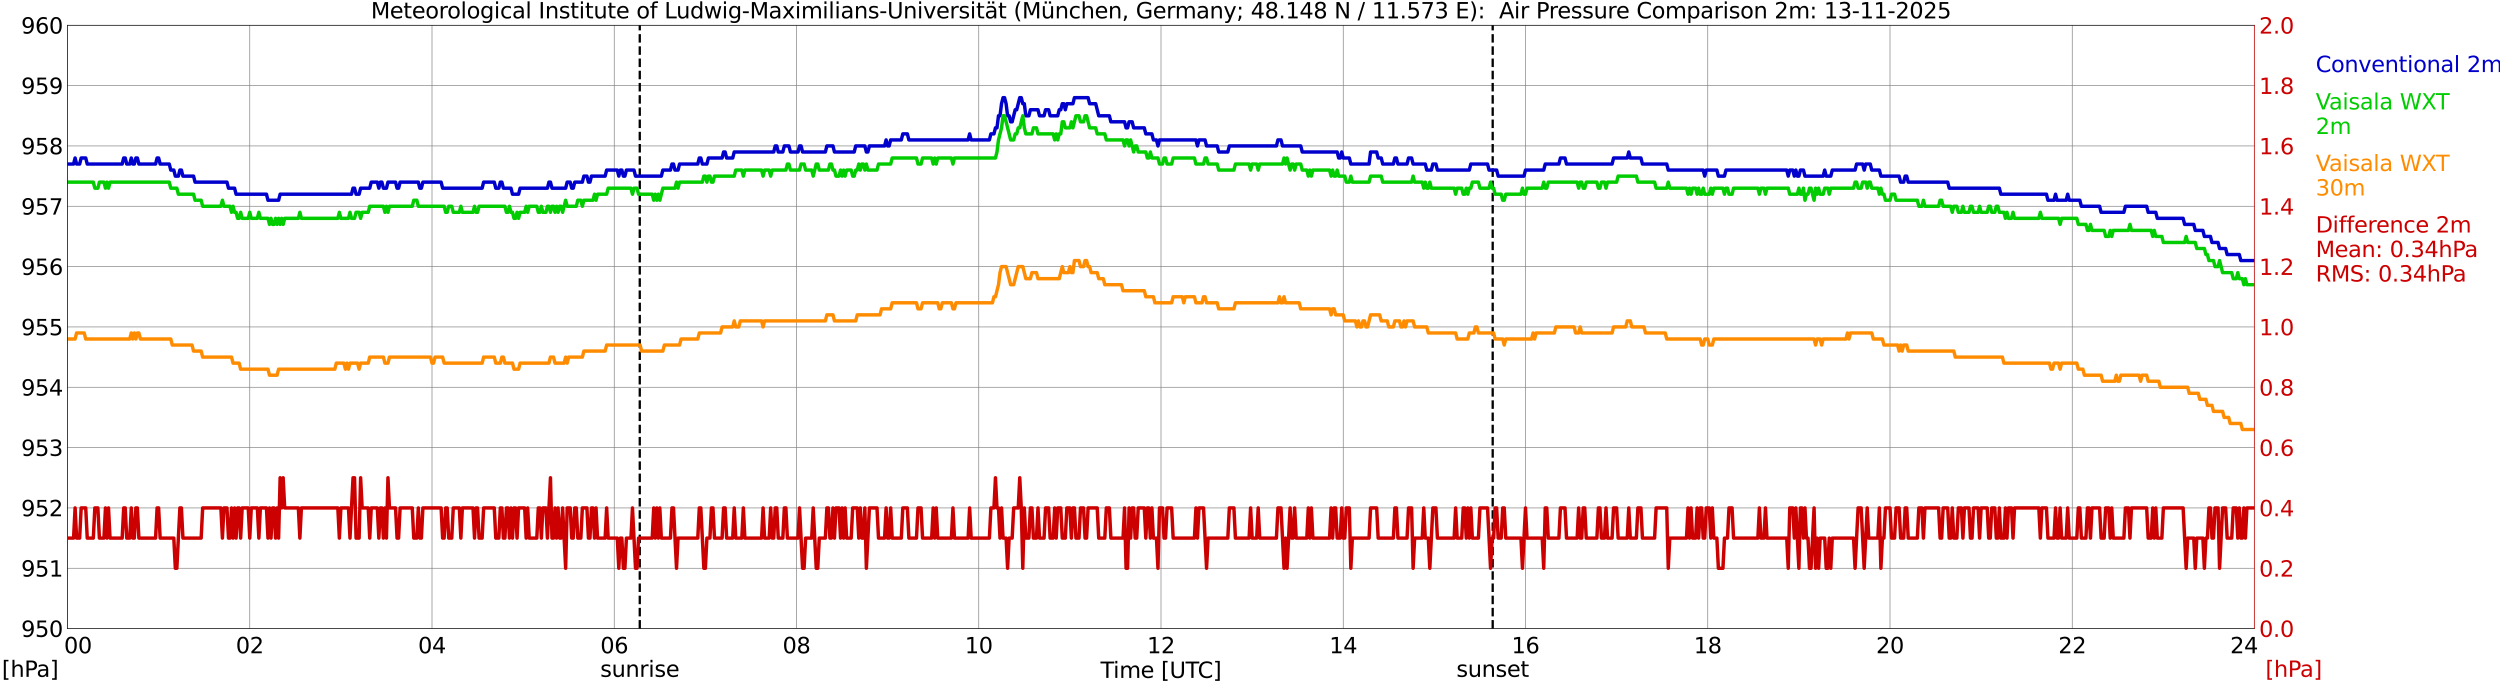
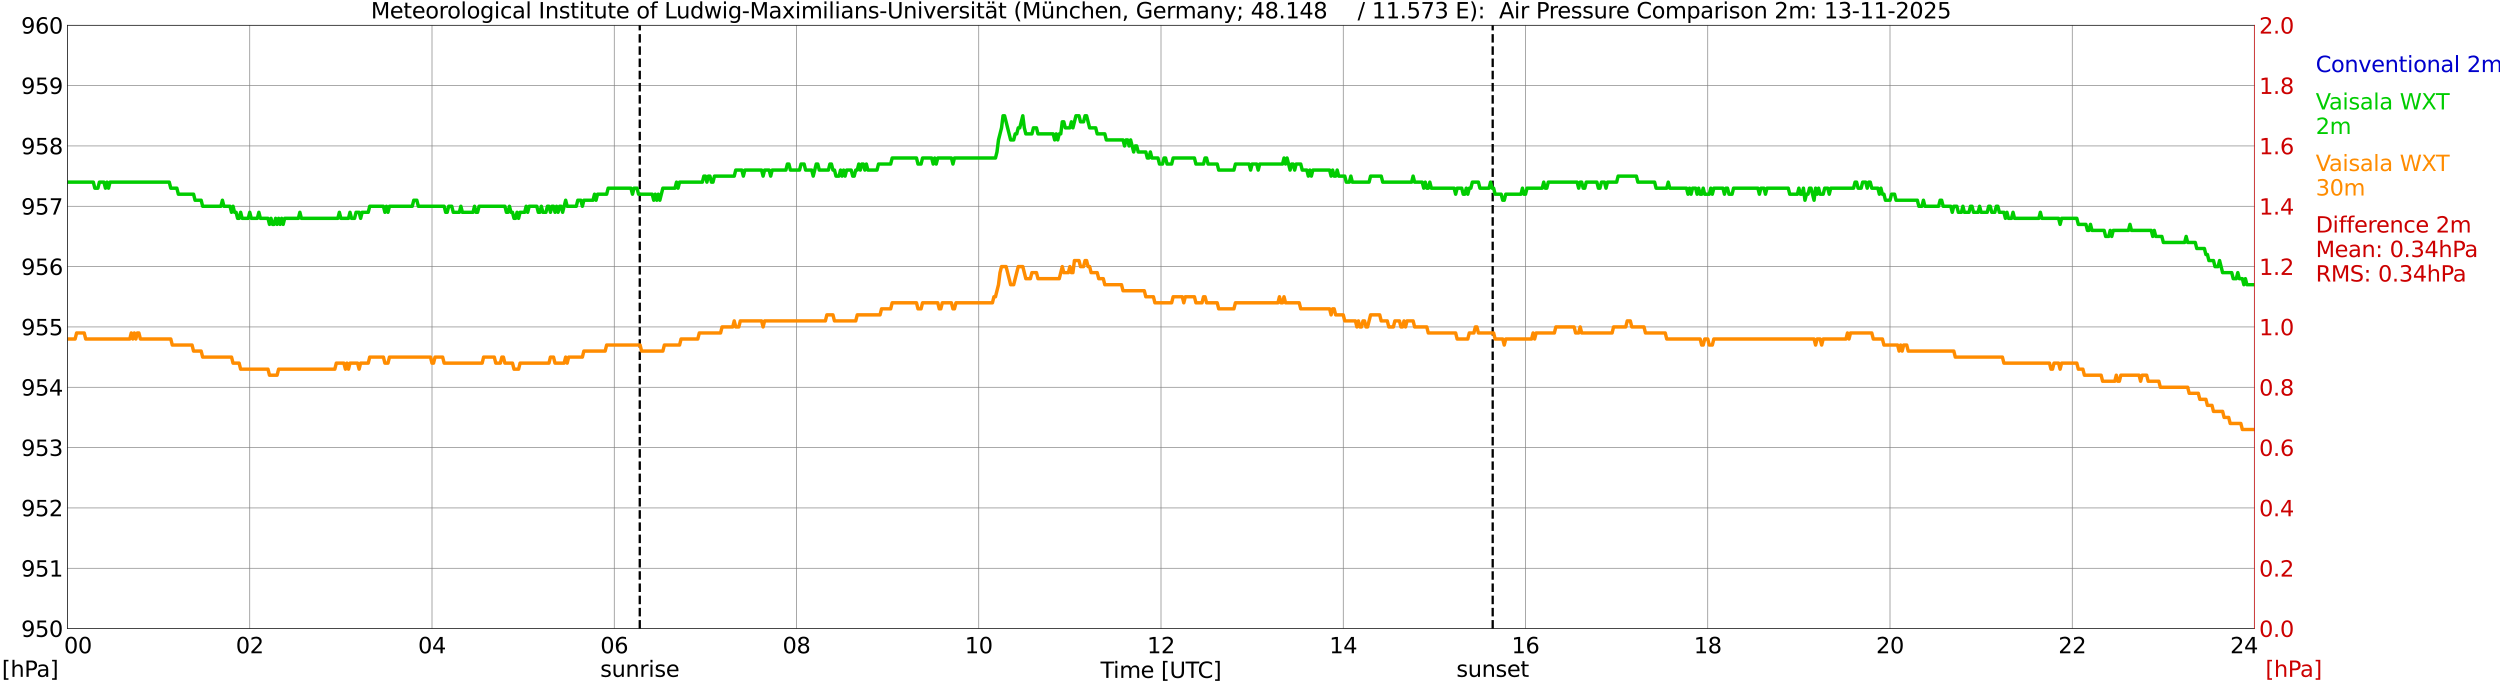
<svg xmlns="http://www.w3.org/2000/svg" xmlns:xlink="http://www.w3.org/1999/xlink" width="1085.4pt" height="296.64pt" viewBox="0 0 1085.4 296.64" version="1.1">
  <defs>
    <style type="text/css">*{stroke-linejoin: round; stroke-linecap: butt}</style>
  </defs>
  <g id="figure_1">
    <g id="patch_1">
      <path d="M 0 296.64  L 1085.4 296.64  L 1085.4 0  L 0 0  z " style="fill: #ffffff" />
    </g>
    <g id="axes_1">
      <g id="patch_2">
        <path d="M 29.306 272.909  L 978.814 272.909  L 978.814 10.976  L 29.306 10.976  z " style="fill: #ffffff" />
      </g>
      <g id="patch_3">
        <path d="M 978.814 272.909  L 978.814 272.909  L 978.814 10.976  L 978.814 10.976  z " clip-path="url(#p82e5688d21)" style="fill: #d3d3d3; opacity: 0.25; stroke: #d3d3d3; stroke-linejoin: miter" />
      </g>
      <g id="matplotlib.axis_1">
        <g id="xtick_1">
          <g id="line2d_1">
            <path d="M 29.306 272.909  L 29.306 10.976  " clip-path="url(#p82e5688d21)" style="fill: none; stroke: #808080; stroke-width: 0.3; stroke-linecap: square" />
          </g>
          <g id="line2d_2" />
          <g id="text_1">
            <g transform="translate(18.733 283.627) scale(0.095 -0.095)">
              <defs>
                <path id="DejaVuSans-20" transform="scale(0.016)" />
                <path id="DejaVuSans-30" d="M 2034 4250  Q 1547 4250 1301 3770  Q 1056 3291 1056 2328  Q 1056 1369 1301 889  Q 1547 409 2034 409  Q 2525 409 2770 889  Q 3016 1369 3016 2328  Q 3016 3291 2770 3770  Q 2525 4250 2034 4250  z M 2034 4750  Q 2819 4750 3233 4129  Q 3647 3509 3647 2328  Q 3647 1150 3233 529  Q 2819 -91 2034 -91  Q 1250 -91 836 529  Q 422 1150 422 2328  Q 422 3509 836 4129  Q 1250 4750 2034 4750  z " transform="scale(0.016)" />
              </defs>
              <use xlink:href="#DejaVuSans-20" />
              <use xlink:href="#DejaVuSans-20" transform="translate(31.787 0)" />
              <use xlink:href="#DejaVuSans-20" transform="translate(63.574 0)" />
              <use xlink:href="#DejaVuSans-30" transform="translate(95.361 0)" />
              <use xlink:href="#DejaVuSans-30" transform="translate(158.984 0)" />
            </g>
          </g>
        </g>
        <g id="xtick_2">
          <g id="line2d_3">
            <path d="M 108.431 272.909  L 108.431 10.976  " clip-path="url(#p82e5688d21)" style="fill: none; stroke: #808080; stroke-width: 0.3; stroke-linecap: square" />
          </g>
          <g id="line2d_4" />
          <g id="text_2">
            <g transform="translate(102.387 283.627) scale(0.095 -0.095)">
              <defs>
                <path id="DejaVuSans-32" d="M 1228 531  L 3431 531  L 3431 0  L 469 0  L 469 531  Q 828 903 1448 1529  Q 2069 2156 2228 2338  Q 2531 2678 2651 2914  Q 2772 3150 2772 3378  Q 2772 3750 2511 3984  Q 2250 4219 1831 4219  Q 1534 4219 1204 4116  Q 875 4013 500 3803  L 500 4441  Q 881 4594 1212 4672  Q 1544 4750 1819 4750  Q 2544 4750 2975 4387  Q 3406 4025 3406 3419  Q 3406 3131 3298 2873  Q 3191 2616 2906 2266  Q 2828 2175 2409 1742  Q 1991 1309 1228 531  z " transform="scale(0.016)" />
              </defs>
              <use xlink:href="#DejaVuSans-30" />
              <use xlink:href="#DejaVuSans-32" transform="translate(63.623 0)" />
            </g>
          </g>
        </g>
        <g id="xtick_3">
          <g id="line2d_5">
            <path d="M 187.557 272.909  L 187.557 10.976  " clip-path="url(#p82e5688d21)" style="fill: none; stroke: #808080; stroke-width: 0.3; stroke-linecap: square" />
          </g>
          <g id="line2d_6" />
          <g id="text_3">
            <g transform="translate(181.513 283.627) scale(0.095 -0.095)">
              <defs>
                <path id="DejaVuSans-34" d="M 2419 4116  L 825 1625  L 2419 1625  L 2419 4116  z M 2253 4666  L 3047 4666  L 3047 1625  L 3713 1625  L 3713 1100  L 3047 1100  L 3047 0  L 2419 0  L 2419 1100  L 313 1100  L 313 1709  L 2253 4666  z " transform="scale(0.016)" />
              </defs>
              <use xlink:href="#DejaVuSans-30" />
              <use xlink:href="#DejaVuSans-34" transform="translate(63.623 0)" />
            </g>
          </g>
        </g>
        <g id="xtick_4">
          <g id="line2d_7">
            <path d="M 266.683 272.909  L 266.683 10.976  " clip-path="url(#p82e5688d21)" style="fill: none; stroke: #808080; stroke-width: 0.3; stroke-linecap: square" />
          </g>
          <g id="line2d_8" />
          <g id="text_4">
            <g transform="translate(260.638 283.627) scale(0.095 -0.095)">
              <defs>
                <path id="DejaVuSans-36" d="M 2113 2584  Q 1688 2584 1439 2293  Q 1191 2003 1191 1497  Q 1191 994 1439 701  Q 1688 409 2113 409  Q 2538 409 2786 701  Q 3034 994 3034 1497  Q 3034 2003 2786 2293  Q 2538 2584 2113 2584  z M 3366 4563  L 3366 3988  Q 3128 4100 2886 4159  Q 2644 4219 2406 4219  Q 1781 4219 1451 3797  Q 1122 3375 1075 2522  Q 1259 2794 1537 2939  Q 1816 3084 2150 3084  Q 2853 3084 3261 2657  Q 3669 2231 3669 1497  Q 3669 778 3244 343  Q 2819 -91 2113 -91  Q 1303 -91 875 529  Q 447 1150 447 2328  Q 447 3434 972 4092  Q 1497 4750 2381 4750  Q 2619 4750 2861 4703  Q 3103 4656 3366 4563  z " transform="scale(0.016)" />
              </defs>
              <use xlink:href="#DejaVuSans-30" />
              <use xlink:href="#DejaVuSans-36" transform="translate(63.623 0)" />
            </g>
          </g>
        </g>
        <g id="xtick_5">
          <g id="line2d_9">
            <path d="M 345.808 272.909  L 345.808 10.976  " clip-path="url(#p82e5688d21)" style="fill: none; stroke: #808080; stroke-width: 0.3; stroke-linecap: square" />
          </g>
          <g id="line2d_10" />
          <g id="text_5">
            <g transform="translate(339.764 283.627) scale(0.095 -0.095)">
              <defs>
                <path id="DejaVuSans-38" d="M 2034 2216  Q 1584 2216 1326 1975  Q 1069 1734 1069 1313  Q 1069 891 1326 650  Q 1584 409 2034 409  Q 2484 409 2743 651  Q 3003 894 3003 1313  Q 3003 1734 2745 1975  Q 2488 2216 2034 2216  z M 1403 2484  Q 997 2584 770 2862  Q 544 3141 544 3541  Q 544 4100 942 4425  Q 1341 4750 2034 4750  Q 2731 4750 3128 4425  Q 3525 4100 3525 3541  Q 3525 3141 3298 2862  Q 3072 2584 2669 2484  Q 3125 2378 3379 2068  Q 3634 1759 3634 1313  Q 3634 634 3220 271  Q 2806 -91 2034 -91  Q 1263 -91 848 271  Q 434 634 434 1313  Q 434 1759 690 2068  Q 947 2378 1403 2484  z M 1172 3481  Q 1172 3119 1398 2916  Q 1625 2713 2034 2713  Q 2441 2713 2670 2916  Q 2900 3119 2900 3481  Q 2900 3844 2670 4047  Q 2441 4250 2034 4250  Q 1625 4250 1398 4047  Q 1172 3844 1172 3481  z " transform="scale(0.016)" />
              </defs>
              <use xlink:href="#DejaVuSans-30" />
              <use xlink:href="#DejaVuSans-38" transform="translate(63.623 0)" />
            </g>
          </g>
        </g>
        <g id="xtick_6">
          <g id="line2d_11">
            <path d="M 424.934 272.909  L 424.934 10.976  " clip-path="url(#p82e5688d21)" style="fill: none; stroke: #808080; stroke-width: 0.3; stroke-linecap: square" />
          </g>
          <g id="line2d_12" />
          <g id="text_6">
            <g transform="translate(418.89 283.627) scale(0.095 -0.095)">
              <defs>
                <path id="DejaVuSans-31" d="M 794 531  L 1825 531  L 1825 4091  L 703 3866  L 703 4441  L 1819 4666  L 2450 4666  L 2450 531  L 3481 531  L 3481 0  L 794 0  L 794 531  z " transform="scale(0.016)" />
              </defs>
              <use xlink:href="#DejaVuSans-31" />
              <use xlink:href="#DejaVuSans-30" transform="translate(63.623 0)" />
            </g>
          </g>
        </g>
        <g id="xtick_7">
          <g id="line2d_13">
            <path d="M 504.06 272.909  L 504.06 10.976  " clip-path="url(#p82e5688d21)" style="fill: none; stroke: #808080; stroke-width: 0.3; stroke-linecap: square" />
          </g>
          <g id="line2d_14" />
          <g id="text_7">
            <g transform="translate(498.015 283.627) scale(0.095 -0.095)">
              <use xlink:href="#DejaVuSans-31" />
              <use xlink:href="#DejaVuSans-32" transform="translate(63.623 0)" />
            </g>
          </g>
        </g>
        <g id="xtick_8">
          <g id="line2d_15">
            <path d="M 583.185 272.909  L 583.185 10.976  " clip-path="url(#p82e5688d21)" style="fill: none; stroke: #808080; stroke-width: 0.3; stroke-linecap: square" />
          </g>
          <g id="line2d_16" />
          <g id="text_8">
            <g transform="translate(577.141 283.627) scale(0.095 -0.095)">
              <use xlink:href="#DejaVuSans-31" />
              <use xlink:href="#DejaVuSans-34" transform="translate(63.623 0)" />
            </g>
          </g>
        </g>
        <g id="xtick_9">
          <g id="line2d_17">
            <path d="M 662.311 272.909  L 662.311 10.976  " clip-path="url(#p82e5688d21)" style="fill: none; stroke: #808080; stroke-width: 0.3; stroke-linecap: square" />
          </g>
          <g id="line2d_18" />
          <g id="text_9">
            <g transform="translate(656.267 283.627) scale(0.095 -0.095)">
              <use xlink:href="#DejaVuSans-31" />
              <use xlink:href="#DejaVuSans-36" transform="translate(63.623 0)" />
            </g>
          </g>
        </g>
        <g id="xtick_10">
          <g id="line2d_19">
            <path d="M 741.437 272.909  L 741.437 10.976  " clip-path="url(#p82e5688d21)" style="fill: none; stroke: #808080; stroke-width: 0.3; stroke-linecap: square" />
          </g>
          <g id="line2d_20" />
          <g id="text_10">
            <g transform="translate(735.392 283.627) scale(0.095 -0.095)">
              <use xlink:href="#DejaVuSans-31" />
              <use xlink:href="#DejaVuSans-38" transform="translate(63.623 0)" />
            </g>
          </g>
        </g>
        <g id="xtick_11">
          <g id="line2d_21">
            <path d="M 820.562 272.909  L 820.562 10.976  " clip-path="url(#p82e5688d21)" style="fill: none; stroke: #808080; stroke-width: 0.3; stroke-linecap: square" />
          </g>
          <g id="line2d_22" />
          <g id="text_11">
            <g transform="translate(814.518 283.627) scale(0.095 -0.095)">
              <use xlink:href="#DejaVuSans-32" />
              <use xlink:href="#DejaVuSans-30" transform="translate(63.623 0)" />
            </g>
          </g>
        </g>
        <g id="xtick_12">
          <g id="line2d_23">
            <path d="M 899.688 272.909  L 899.688 10.976  " clip-path="url(#p82e5688d21)" style="fill: none; stroke: #808080; stroke-width: 0.3; stroke-linecap: square" />
          </g>
          <g id="line2d_24" />
          <g id="text_12">
            <g transform="translate(893.644 283.627) scale(0.095 -0.095)">
              <use xlink:href="#DejaVuSans-32" />
              <use xlink:href="#DejaVuSans-32" transform="translate(63.623 0)" />
            </g>
          </g>
        </g>
        <g id="xtick_13">
          <g id="line2d_25">
            <path d="M 978.814 272.909  L 978.814 10.976  " clip-path="url(#p82e5688d21)" style="fill: none; stroke: #808080; stroke-width: 0.3; stroke-linecap: square" />
          </g>
          <g id="line2d_26" />
          <g id="text_13">
            <g transform="translate(968.241 283.627) scale(0.095 -0.095)">
              <use xlink:href="#DejaVuSans-32" />
              <use xlink:href="#DejaVuSans-34" transform="translate(63.623 0)" />
              <use xlink:href="#DejaVuSans-20" transform="translate(127.246 0)" />
              <use xlink:href="#DejaVuSans-20" transform="translate(159.033 0)" />
              <use xlink:href="#DejaVuSans-20" transform="translate(190.82 0)" />
            </g>
          </g>
        </g>
        <g id="text_14">
          <g transform="translate(477.806 294.322) scale(0.095 -0.095)">
            <defs>
              <path id="DejaVuSans-54" d="M -19 4666  L 3928 4666  L 3928 4134  L 2272 4134  L 2272 0  L 1638 0  L 1638 4134  L -19 4134  L -19 4666  z " transform="scale(0.016)" />
              <path id="DejaVuSans-69" d="M 603 3500  L 1178 3500  L 1178 0  L 603 0  L 603 3500  z M 603 4863  L 1178 4863  L 1178 4134  L 603 4134  L 603 4863  z " transform="scale(0.016)" />
              <path id="DejaVuSans-6d" d="M 3328 2828  Q 3544 3216 3844 3400  Q 4144 3584 4550 3584  Q 5097 3584 5394 3201  Q 5691 2819 5691 2113  L 5691 0  L 5113 0  L 5113 2094  Q 5113 2597 4934 2840  Q 4756 3084 4391 3084  Q 3944 3084 3684 2787  Q 3425 2491 3425 1978  L 3425 0  L 2847 0  L 2847 2094  Q 2847 2600 2669 2842  Q 2491 3084 2119 3084  Q 1678 3084 1418 2786  Q 1159 2488 1159 1978  L 1159 0  L 581 0  L 581 3500  L 1159 3500  L 1159 2956  Q 1356 3278 1631 3431  Q 1906 3584 2284 3584  Q 2666 3584 2933 3390  Q 3200 3197 3328 2828  z " transform="scale(0.016)" />
              <path id="DejaVuSans-65" d="M 3597 1894  L 3597 1613  L 953 1613  Q 991 1019 1311 708  Q 1631 397 2203 397  Q 2534 397 2845 478  Q 3156 559 3463 722  L 3463 178  Q 3153 47 2828 -22  Q 2503 -91 2169 -91  Q 1331 -91 842 396  Q 353 884 353 1716  Q 353 2575 817 3079  Q 1281 3584 2069 3584  Q 2775 3584 3186 3129  Q 3597 2675 3597 1894  z M 3022 2063  Q 3016 2534 2758 2815  Q 2500 3097 2075 3097  Q 1594 3097 1305 2825  Q 1016 2553 972 2059  L 3022 2063  z " transform="scale(0.016)" />
              <path id="DejaVuSans-5b" d="M 550 4863  L 1875 4863  L 1875 4416  L 1125 4416  L 1125 -397  L 1875 -397  L 1875 -844  L 550 -844  L 550 4863  z " transform="scale(0.016)" />
              <path id="DejaVuSans-55" d="M 556 4666  L 1191 4666  L 1191 1831  Q 1191 1081 1462 751  Q 1734 422 2344 422  Q 2950 422 3222 751  Q 3494 1081 3494 1831  L 3494 4666  L 4128 4666  L 4128 1753  Q 4128 841 3676 375  Q 3225 -91 2344 -91  Q 1459 -91 1007 375  Q 556 841 556 1753  L 556 4666  z " transform="scale(0.016)" />
              <path id="DejaVuSans-43" d="M 4122 4306  L 4122 3641  Q 3803 3938 3442 4084  Q 3081 4231 2675 4231  Q 1875 4231 1450 3742  Q 1025 3253 1025 2328  Q 1025 1406 1450 917  Q 1875 428 2675 428  Q 3081 428 3442 575  Q 3803 722 4122 1019  L 4122 359  Q 3791 134 3420 21  Q 3050 -91 2638 -91  Q 1578 -91 968 557  Q 359 1206 359 2328  Q 359 3453 968 4101  Q 1578 4750 2638 4750  Q 3056 4750 3426 4639  Q 3797 4528 4122 4306  z " transform="scale(0.016)" />
              <path id="DejaVuSans-5d" d="M 1947 4863  L 1947 -844  L 622 -844  L 622 -397  L 1369 -397  L 1369 4416  L 622 4416  L 622 4863  L 1947 4863  z " transform="scale(0.016)" />
            </defs>
            <use xlink:href="#DejaVuSans-54" />
            <use xlink:href="#DejaVuSans-69" transform="translate(57.959 0)" />
            <use xlink:href="#DejaVuSans-6d" transform="translate(85.742 0)" />
            <use xlink:href="#DejaVuSans-65" transform="translate(183.154 0)" />
            <use xlink:href="#DejaVuSans-20" transform="translate(244.678 0)" />
            <use xlink:href="#DejaVuSans-5b" transform="translate(276.465 0)" />
            <use xlink:href="#DejaVuSans-55" transform="translate(315.479 0)" />
            <use xlink:href="#DejaVuSans-54" transform="translate(388.672 0)" />
            <use xlink:href="#DejaVuSans-43" transform="translate(443.881 0)" />
            <use xlink:href="#DejaVuSans-5d" transform="translate(513.705 0)" />
          </g>
        </g>
      </g>
      <g id="matplotlib.axis_2">
        <g id="ytick_1">
          <g id="line2d_27">
            <path d="M 29.306 272.909  L 978.814 272.909  " clip-path="url(#p82e5688d21)" style="fill: none; stroke: #808080; stroke-width: 0.3; stroke-linecap: square" />
          </g>
          <g id="line2d_28" />
          <g id="text_15">
            <g transform="translate(9.173 276.518) scale(0.095 -0.095)">
              <defs>
                <path id="DejaVuSans-39" d="M 703 97  L 703 672  Q 941 559 1184 500  Q 1428 441 1663 441  Q 2288 441 2617 861  Q 2947 1281 2994 2138  Q 2813 1869 2534 1725  Q 2256 1581 1919 1581  Q 1219 1581 811 2004  Q 403 2428 403 3163  Q 403 3881 828 4315  Q 1253 4750 1959 4750  Q 2769 4750 3195 4129  Q 3622 3509 3622 2328  Q 3622 1225 3098 567  Q 2575 -91 1691 -91  Q 1453 -91 1209 -44  Q 966 3 703 97  z M 1959 2075  Q 2384 2075 2632 2365  Q 2881 2656 2881 3163  Q 2881 3666 2632 3958  Q 2384 4250 1959 4250  Q 1534 4250 1286 3958  Q 1038 3666 1038 3163  Q 1038 2656 1286 2365  Q 1534 2075 1959 2075  z " transform="scale(0.016)" />
                <path id="DejaVuSans-35" d="M 691 4666  L 3169 4666  L 3169 4134  L 1269 4134  L 1269 2991  Q 1406 3038 1543 3061  Q 1681 3084 1819 3084  Q 2600 3084 3056 2656  Q 3513 2228 3513 1497  Q 3513 744 3044 326  Q 2575 -91 1722 -91  Q 1428 -91 1123 -41  Q 819 9 494 109  L 494 744  Q 775 591 1075 516  Q 1375 441 1709 441  Q 2250 441 2565 725  Q 2881 1009 2881 1497  Q 2881 1984 2565 2268  Q 2250 2553 1709 2553  Q 1456 2553 1204 2497  Q 953 2441 691 2322  L 691 4666  z " transform="scale(0.016)" />
              </defs>
              <use xlink:href="#DejaVuSans-39" />
              <use xlink:href="#DejaVuSans-35" transform="translate(63.623 0)" />
              <use xlink:href="#DejaVuSans-30" transform="translate(127.246 0)" />
            </g>
          </g>
        </g>
        <g id="ytick_2">
          <g id="line2d_29">
            <path d="M 29.306 246.715  L 978.814 246.715  " clip-path="url(#p82e5688d21)" style="fill: none; stroke: #808080; stroke-width: 0.3; stroke-linecap: square" />
          </g>
          <g id="line2d_30" />
          <g id="text_16">
            <g transform="translate(9.173 250.325) scale(0.095 -0.095)">
              <use xlink:href="#DejaVuSans-39" />
              <use xlink:href="#DejaVuSans-35" transform="translate(63.623 0)" />
              <use xlink:href="#DejaVuSans-31" transform="translate(127.246 0)" />
            </g>
          </g>
        </g>
        <g id="ytick_3">
          <g id="line2d_31">
            <path d="M 29.306 220.522  L 978.814 220.522  " clip-path="url(#p82e5688d21)" style="fill: none; stroke: #808080; stroke-width: 0.3; stroke-linecap: square" />
          </g>
          <g id="line2d_32" />
          <g id="text_17">
            <g transform="translate(9.173 224.131) scale(0.095 -0.095)">
              <use xlink:href="#DejaVuSans-39" />
              <use xlink:href="#DejaVuSans-35" transform="translate(63.623 0)" />
              <use xlink:href="#DejaVuSans-32" transform="translate(127.246 0)" />
            </g>
          </g>
        </g>
        <g id="ytick_4">
          <g id="line2d_33">
            <path d="M 29.306 194.329  L 978.814 194.329  " clip-path="url(#p82e5688d21)" style="fill: none; stroke: #808080; stroke-width: 0.3; stroke-linecap: square" />
          </g>
          <g id="line2d_34" />
          <g id="text_18">
            <g transform="translate(9.173 197.938) scale(0.095 -0.095)">
              <defs>
                <path id="DejaVuSans-33" d="M 2597 2516  Q 3050 2419 3304 2112  Q 3559 1806 3559 1356  Q 3559 666 3084 287  Q 2609 -91 1734 -91  Q 1441 -91 1130 -33  Q 819 25 488 141  L 488 750  Q 750 597 1062 519  Q 1375 441 1716 441  Q 2309 441 2620 675  Q 2931 909 2931 1356  Q 2931 1769 2642 2001  Q 2353 2234 1838 2234  L 1294 2234  L 1294 2753  L 1863 2753  Q 2328 2753 2575 2939  Q 2822 3125 2822 3475  Q 2822 3834 2567 4026  Q 2313 4219 1838 4219  Q 1578 4219 1281 4162  Q 984 4106 628 3988  L 628 4550  Q 988 4650 1302 4700  Q 1616 4750 1894 4750  Q 2613 4750 3031 4423  Q 3450 4097 3450 3541  Q 3450 3153 3228 2886  Q 3006 2619 2597 2516  z " transform="scale(0.016)" />
              </defs>
              <use xlink:href="#DejaVuSans-39" />
              <use xlink:href="#DejaVuSans-35" transform="translate(63.623 0)" />
              <use xlink:href="#DejaVuSans-33" transform="translate(127.246 0)" />
            </g>
          </g>
        </g>
        <g id="ytick_5">
          <g id="line2d_35">
            <path d="M 29.306 168.136  L 978.814 168.136  " clip-path="url(#p82e5688d21)" style="fill: none; stroke: #808080; stroke-width: 0.3; stroke-linecap: square" />
          </g>
          <g id="line2d_36" />
          <g id="text_19">
            <g transform="translate(9.173 171.745) scale(0.095 -0.095)">
              <use xlink:href="#DejaVuSans-39" />
              <use xlink:href="#DejaVuSans-35" transform="translate(63.623 0)" />
              <use xlink:href="#DejaVuSans-34" transform="translate(127.246 0)" />
            </g>
          </g>
        </g>
        <g id="ytick_6">
          <g id="line2d_37">
            <path d="M 29.306 141.942  L 978.814 141.942  " clip-path="url(#p82e5688d21)" style="fill: none; stroke: #808080; stroke-width: 0.3; stroke-linecap: square" />
          </g>
          <g id="line2d_38" />
          <g id="text_20">
            <g transform="translate(9.173 145.551) scale(0.095 -0.095)">
              <use xlink:href="#DejaVuSans-39" />
              <use xlink:href="#DejaVuSans-35" transform="translate(63.623 0)" />
              <use xlink:href="#DejaVuSans-35" transform="translate(127.246 0)" />
            </g>
          </g>
        </g>
        <g id="ytick_7">
          <g id="line2d_39">
            <path d="M 29.306 115.749  L 978.814 115.749  " clip-path="url(#p82e5688d21)" style="fill: none; stroke: #808080; stroke-width: 0.3; stroke-linecap: square" />
          </g>
          <g id="line2d_40" />
          <g id="text_21">
            <g transform="translate(9.173 119.358) scale(0.095 -0.095)">
              <use xlink:href="#DejaVuSans-39" />
              <use xlink:href="#DejaVuSans-35" transform="translate(63.623 0)" />
              <use xlink:href="#DejaVuSans-36" transform="translate(127.246 0)" />
            </g>
          </g>
        </g>
        <g id="ytick_8">
          <g id="line2d_41">
            <path d="M 29.306 89.556  L 978.814 89.556  " clip-path="url(#p82e5688d21)" style="fill: none; stroke: #808080; stroke-width: 0.3; stroke-linecap: square" />
          </g>
          <g id="line2d_42" />
          <g id="text_22">
            <g transform="translate(9.173 93.165) scale(0.095 -0.095)">
              <defs>
                <path id="DejaVuSans-37" d="M 525 4666  L 3525 4666  L 3525 4397  L 1831 0  L 1172 0  L 2766 4134  L 525 4134  L 525 4666  z " transform="scale(0.016)" />
              </defs>
              <use xlink:href="#DejaVuSans-39" />
              <use xlink:href="#DejaVuSans-35" transform="translate(63.623 0)" />
              <use xlink:href="#DejaVuSans-37" transform="translate(127.246 0)" />
            </g>
          </g>
        </g>
        <g id="ytick_9">
          <g id="line2d_43">
            <path d="M 29.306 63.362  L 978.814 63.362  " clip-path="url(#p82e5688d21)" style="fill: none; stroke: #808080; stroke-width: 0.3; stroke-linecap: square" />
          </g>
          <g id="line2d_44" />
          <g id="text_23">
            <g transform="translate(9.173 66.972) scale(0.095 -0.095)">
              <use xlink:href="#DejaVuSans-39" />
              <use xlink:href="#DejaVuSans-35" transform="translate(63.623 0)" />
              <use xlink:href="#DejaVuSans-38" transform="translate(127.246 0)" />
            </g>
          </g>
        </g>
        <g id="ytick_10">
          <g id="line2d_45">
            <path d="M 29.306 37.169  L 978.814 37.169  " clip-path="url(#p82e5688d21)" style="fill: none; stroke: #808080; stroke-width: 0.3; stroke-linecap: square" />
          </g>
          <g id="line2d_46" />
          <g id="text_24">
            <g transform="translate(9.173 40.778) scale(0.095 -0.095)">
              <use xlink:href="#DejaVuSans-39" />
              <use xlink:href="#DejaVuSans-35" transform="translate(63.623 0)" />
              <use xlink:href="#DejaVuSans-39" transform="translate(127.246 0)" />
            </g>
          </g>
        </g>
        <g id="ytick_11">
          <g id="line2d_47">
            <path d="M 29.306 10.976  L 978.814 10.976  " clip-path="url(#p82e5688d21)" style="fill: none; stroke: #808080; stroke-width: 0.3; stroke-linecap: square" />
          </g>
          <g id="line2d_48" />
          <g id="text_25">
            <g transform="translate(9.173 14.585) scale(0.095 -0.095)">
              <use xlink:href="#DejaVuSans-39" />
              <use xlink:href="#DejaVuSans-36" transform="translate(63.623 0)" />
              <use xlink:href="#DejaVuSans-30" transform="translate(127.246 0)" />
            </g>
          </g>
        </g>
      </g>
      <g id="line2d_49">
        <path d="M 277.76 272.909  L 277.76 10.976  " clip-path="url(#p82e5688d21)" style="fill: none; stroke-dasharray: 3.7,1.6; stroke-dashoffset: 0; stroke: #000000" />
      </g>
      <g id="line2d_50">
        <path d="M 648.068 272.909  L 648.068 10.976  " clip-path="url(#p82e5688d21)" style="fill: none; stroke-dasharray: 3.7,1.6; stroke-dashoffset: 0; stroke: #000000" />
      </g>
      <g id="line2d_51">
-         <path d="M 29.306 71.22  L 31.943 71.22  L 32.603 68.601  L 33.262 71.22  L 34.581 71.22  L 35.24 68.601  L 37.218 68.601  L 37.878 71.22  L 53.043 71.22  L 53.703 68.601  L 54.362 68.601  L 55.022 71.22  L 56.34 71.22  L 57 68.601  L 57.659 71.22  L 58.319 71.22  L 58.978 68.601  L 59.637 68.601  L 60.297 71.22  L 67.55 71.22  L 68.209 68.601  L 68.869 68.601  L 69.528 71.22  L 73.484 71.22  L 74.144 73.84  L 75.462 73.84  L 76.122 76.459  L 77.441 76.459  L 78.1 73.84  L 78.759 73.84  L 79.419 76.459  L 84.034 76.459  L 84.694 79.078  L 98.541 79.078  L 99.2 81.698  L 101.838 81.698  L 102.497 84.317  L 115.685 84.317  L 116.344 86.936  L 120.96 86.936  L 121.619 84.317  L 152.61 84.317  L 153.269 81.698  L 153.929 81.698  L 154.588 84.317  L 155.907 84.317  L 156.566 81.698  L 160.523 81.698  L 161.182 79.078  L 163.819 79.078  L 164.479 81.698  L 165.138 79.078  L 165.798 79.078  L 166.457 81.698  L 167.776 81.698  L 168.435 79.078  L 171.732 79.078  L 172.391 81.698  L 173.051 81.698  L 173.71 79.078  L 181.623 79.078  L 182.282 81.698  L 182.941 81.698  L 183.601 79.078  L 191.513 79.078  L 192.173 81.698  L 209.317 81.698  L 209.976 79.078  L 214.592 79.078  L 215.251 81.698  L 216.57 81.698  L 217.229 79.078  L 217.889 79.078  L 218.548 81.698  L 221.845 81.698  L 222.504 84.317  L 225.142 84.317  L 225.801 81.698  L 237.67 81.698  L 238.329 79.078  L 238.989 79.078  L 239.648 81.698  L 245.583 81.698  L 246.242 79.078  L 247.561 79.078  L 248.22 81.698  L 248.88 81.698  L 249.539 79.078  L 252.836 79.078  L 253.495 76.459  L 254.814 76.459  L 255.473 79.078  L 256.133 79.078  L 256.792 76.459  L 262.726 76.459  L 263.386 73.84  L 268.002 73.84  L 268.661 76.459  L 269.32 73.84  L 269.98 73.84  L 270.639 76.459  L 271.298 76.459  L 271.958 73.84  L 275.255 73.84  L 275.914 76.459  L 287.124 76.459  L 287.783 73.84  L 291.08 73.84  L 291.739 71.22  L 292.399 71.22  L 293.058 73.84  L 294.377 73.84  L 295.036 71.22  L 302.949 71.22  L 303.608 68.601  L 304.267 68.601  L 304.927 71.22  L 306.905 71.22  L 307.564 68.601  L 313.499 68.601  L 314.158 65.982  L 314.818 65.982  L 315.477 68.601  L 318.114 68.601  L 318.774 65.982  L 335.918 65.982  L 336.577 63.362  L 337.236 63.362  L 337.896 65.982  L 339.874 65.982  L 340.533 63.362  L 342.512 63.362  L 343.171 65.982  L 346.468 65.982  L 347.127 63.362  L 347.787 63.362  L 348.446 65.982  L 358.337 65.982  L 358.996 63.362  L 361.634 63.362  L 362.293 65.982  L 370.865 65.982  L 371.524 63.362  L 375.481 63.362  L 376.14 65.982  L 376.799 65.982  L 377.459 63.362  L 384.053 63.362  L 384.712 60.743  L 385.371 63.362  L 386.031 63.362  L 386.69 60.743  L 391.306 60.743  L 391.965 58.124  L 393.943 58.124  L 394.603 60.743  L 420.318 60.743  L 420.978 58.124  L 421.637 60.743  L 429.55 60.743  L 430.209 58.124  L 431.528 58.124  L 432.187 55.504  L 432.847 55.504  L 433.506 50.266  L 434.165 50.266  L 434.825 45.027  L 435.484 42.408  L 436.144 42.408  L 436.803 45.027  L 437.462 50.266  L 438.122 50.266  L 438.781 52.885  L 439.44 52.885  L 440.759 47.646  L 441.419 47.646  L 442.737 42.408  L 443.397 42.408  L 444.056 45.027  L 444.716 45.027  L 445.375 50.266  L 446.694 50.266  L 447.353 47.646  L 450.65 47.646  L 451.309 50.266  L 453.287 50.266  L 453.947 47.646  L 455.266 47.646  L 455.925 50.266  L 459.222 50.266  L 459.881 47.646  L 460.541 47.646  L 461.2 45.027  L 461.859 45.027  L 462.519 47.646  L 463.178 45.027  L 465.816 45.027  L 466.475 42.408  L 472.409 42.408  L 473.069 45.027  L 475.706 45.027  L 477.025 50.266  L 481.641 50.266  L 482.3 52.885  L 488.235 52.885  L 488.894 55.504  L 489.553 55.504  L 490.213 52.885  L 491.532 52.885  L 492.191 55.504  L 496.807 55.504  L 497.466 58.124  L 500.103 58.124  L 500.763 60.743  L 502.082 60.743  L 502.741 63.362  L 503.4 60.743  L 519.226 60.743  L 519.885 63.362  L 520.544 60.743  L 523.182 60.743  L 523.841 63.362  L 528.457 63.362  L 529.116 65.982  L 533.073 65.982  L 533.732 63.362  L 554.173 63.362  L 554.832 60.743  L 556.151 60.743  L 556.81 63.362  L 564.723 63.362  L 565.382 65.982  L 580.548 65.982  L 581.207 68.601  L 581.867 68.601  L 582.526 65.982  L 583.185 68.601  L 585.823 68.601  L 586.482 71.22  L 594.395 71.22  L 595.054 65.982  L 597.692 65.982  L 598.351 68.601  L 599.67 68.601  L 600.329 71.22  L 604.945 71.22  L 605.604 68.601  L 606.264 68.601  L 606.923 71.22  L 610.879 71.22  L 611.539 68.601  L 612.858 68.601  L 613.517 71.22  L 618.792 71.22  L 619.451 73.84  L 621.429 73.84  L 622.089 71.22  L 623.408 71.22  L 624.067 73.84  L 637.914 73.84  L 638.573 71.22  L 645.827 71.22  L 646.486 73.84  L 649.783 73.84  L 650.442 76.459  L 661.652 76.459  L 662.311 73.84  L 670.224 73.84  L 670.883 71.22  L 676.817 71.22  L 677.477 68.601  L 679.455 68.601  L 680.114 71.22  L 699.896 71.22  L 700.555 68.601  L 706.49 68.601  L 707.149 65.982  L 707.808 68.601  L 712.424 68.601  L 713.083 71.22  L 723.633 71.22  L 724.293 73.84  L 739.459 73.84  L 740.118 76.459  L 740.777 73.84  L 745.393 73.84  L 746.052 76.459  L 748.69 76.459  L 749.349 73.84  L 775.725 73.84  L 776.384 76.459  L 777.043 73.84  L 778.362 73.84  L 779.021 76.459  L 779.681 73.84  L 780.34 76.459  L 781 76.459  L 781.659 73.84  L 782.978 73.84  L 783.637 76.459  L 791.55 76.459  L 792.209 73.84  L 792.868 76.459  L 794.847 76.459  L 795.506 73.84  L 805.397 73.84  L 806.056 71.22  L 808.694 71.22  L 809.353 73.84  L 810.012 71.22  L 811.99 71.22  L 812.65 73.84  L 815.947 73.84  L 816.606 76.459  L 824.519 76.459  L 825.178 79.078  L 826.497 79.078  L 827.156 76.459  L 827.816 76.459  L 828.475 79.078  L 845.619 79.078  L 846.278 81.698  L 868.038 81.698  L 868.697 84.317  L 888.479 84.317  L 889.138 86.936  L 891.775 86.936  L 892.435 84.317  L 893.094 86.936  L 897.051 86.936  L 897.71 84.317  L 898.369 86.936  L 902.985 86.936  L 903.644 89.556  L 911.557 89.556  L 912.216 92.175  L 922.107 92.175  L 922.766 89.556  L 931.998 89.556  L 932.657 92.175  L 935.954 92.175  L 936.613 94.794  L 947.823 94.794  L 948.482 97.414  L 952.438 97.414  L 953.098 100.033  L 956.395 100.033  L 957.054 102.652  L 959.692 102.652  L 960.351 105.272  L 962.989 105.272  L 963.648 107.891  L 966.285 107.891  L 966.945 110.51  L 972.22 110.51  L 972.879 113.13  L 978.154 113.13  L 978.154 113.13  " clip-path="url(#p82e5688d21)" style="fill: none; stroke: #0000cc; stroke-width: 1.5; stroke-linecap: square" />
-       </g>
+         </g>
      <g id="line2d_52">
        <path d="M 29.306 79.078  L 40.515 79.078  L 41.175 81.698  L 42.493 81.698  L 43.153 79.078  L 45.131 79.078  L 45.79 81.698  L 46.45 79.078  L 47.109 81.698  L 47.768 79.078  L 73.484 79.078  L 74.144 81.698  L 76.781 81.698  L 77.441 84.317  L 84.034 84.317  L 84.694 86.936  L 87.331 86.936  L 87.991 89.556  L 95.903 89.556  L 96.563 86.936  L 97.222 89.556  L 99.86 89.556  L 100.519 92.175  L 101.178 89.556  L 101.838 92.175  L 102.497 92.175  L 103.156 94.794  L 103.816 94.794  L 104.475 92.175  L 105.135 94.794  L 107.772 94.794  L 108.431 92.175  L 109.091 94.794  L 111.728 94.794  L 112.388 92.175  L 113.047 94.794  L 116.344 94.794  L 117.003 97.414  L 117.663 94.794  L 118.322 97.414  L 118.982 97.414  L 119.641 94.794  L 120.3 97.414  L 120.96 94.794  L 121.619 97.414  L 122.278 94.794  L 122.938 97.414  L 123.597 94.794  L 129.532 94.794  L 130.191 92.175  L 130.85 94.794  L 146.676 94.794  L 147.335 92.175  L 147.994 94.794  L 151.291 94.794  L 151.951 92.175  L 152.61 94.794  L 153.929 94.794  L 154.588 92.175  L 155.907 92.175  L 156.566 94.794  L 157.226 92.175  L 159.863 92.175  L 160.523 89.556  L 166.457 89.556  L 167.116 92.175  L 167.776 89.556  L 168.435 92.175  L 169.094 89.556  L 178.985 89.556  L 179.645 86.936  L 180.963 86.936  L 181.623 89.556  L 192.832 89.556  L 193.492 92.175  L 194.151 92.175  L 194.81 89.556  L 196.129 89.556  L 196.788 92.175  L 199.426 92.175  L 200.085 89.556  L 200.745 92.175  L 205.36 92.175  L 206.02 89.556  L 206.679 92.175  L 207.339 92.175  L 207.998 89.556  L 219.207 89.556  L 219.867 92.175  L 220.526 92.175  L 221.186 89.556  L 221.845 92.175  L 222.504 92.175  L 223.164 94.794  L 223.823 94.794  L 224.482 92.175  L 225.142 94.794  L 225.801 92.175  L 227.779 92.175  L 228.439 89.556  L 229.098 92.175  L 229.757 89.556  L 233.054 89.556  L 233.714 92.175  L 234.373 92.175  L 235.033 89.556  L 235.692 92.175  L 237.011 92.175  L 237.67 89.556  L 238.329 89.556  L 238.989 92.175  L 239.648 89.556  L 240.308 89.556  L 240.967 92.175  L 241.626 89.556  L 242.286 92.175  L 242.945 89.556  L 243.604 89.556  L 244.264 92.175  L 245.583 86.936  L 246.242 89.556  L 250.198 89.556  L 250.858 86.936  L 252.176 86.936  L 252.836 89.556  L 253.495 86.936  L 257.451 86.936  L 258.111 84.317  L 258.77 86.936  L 259.43 84.317  L 263.386 84.317  L 264.045 81.698  L 273.936 81.698  L 274.595 84.317  L 275.255 81.698  L 276.573 81.698  L 277.233 84.317  L 283.167 84.317  L 283.827 86.936  L 284.486 84.317  L 285.145 86.936  L 285.805 84.317  L 286.464 86.936  L 287.783 81.698  L 293.058 81.698  L 293.717 79.078  L 294.377 81.698  L 295.036 79.078  L 304.927 79.078  L 305.586 76.459  L 306.246 76.459  L 306.905 79.078  L 307.564 76.459  L 308.224 76.459  L 308.883 79.078  L 309.543 79.078  L 310.202 76.459  L 318.774 76.459  L 319.433 73.84  L 322.071 73.84  L 322.73 76.459  L 323.39 73.84  L 330.643 73.84  L 331.302 76.459  L 331.961 73.84  L 333.94 73.84  L 334.599 76.459  L 335.258 73.84  L 341.193 73.84  L 341.852 71.22  L 342.512 71.22  L 343.171 73.84  L 347.127 73.84  L 347.787 71.22  L 349.105 71.22  L 349.765 73.84  L 352.402 73.84  L 353.062 76.459  L 354.38 71.22  L 355.04 71.22  L 355.699 73.84  L 359.655 73.84  L 360.315 71.22  L 360.974 71.22  L 361.634 73.84  L 362.293 73.84  L 362.952 76.459  L 364.271 76.459  L 364.93 73.84  L 365.59 76.459  L 366.249 73.84  L 366.909 76.459  L 367.568 73.84  L 369.546 73.84  L 370.206 76.459  L 370.865 76.459  L 371.524 73.84  L 372.184 73.84  L 372.843 71.22  L 373.502 73.84  L 374.162 71.22  L 374.821 71.22  L 375.481 73.84  L 376.14 71.22  L 376.799 73.84  L 380.756 73.84  L 381.415 71.22  L 386.69 71.22  L 387.349 68.601  L 397.899 68.601  L 398.559 71.22  L 399.878 71.22  L 400.537 68.601  L 404.493 68.601  L 405.153 71.22  L 405.812 68.601  L 406.471 71.22  L 407.131 68.601  L 413.065 68.601  L 413.725 71.22  L 414.384 68.601  L 432.187 68.601  L 432.847 65.982  L 433.506 60.743  L 434.825 55.504  L 435.484 50.266  L 436.144 50.266  L 438.781 60.743  L 440.1 60.743  L 440.759 58.124  L 441.419 58.124  L 442.078 55.504  L 442.737 55.504  L 444.056 50.266  L 444.716 55.504  L 445.375 58.124  L 448.012 58.124  L 448.672 55.504  L 449.991 55.504  L 450.65 58.124  L 457.244 58.124  L 457.903 60.743  L 458.563 58.124  L 459.222 60.743  L 459.881 58.124  L 460.541 58.124  L 461.2 52.885  L 461.859 52.885  L 462.519 55.504  L 464.497 55.504  L 465.156 52.885  L 465.816 55.504  L 467.134 50.266  L 468.453 50.266  L 469.113 52.885  L 470.431 52.885  L 471.091 50.266  L 471.75 50.266  L 473.069 55.504  L 475.706 55.504  L 476.366 58.124  L 479.663 58.124  L 480.322 60.743  L 487.575 60.743  L 488.235 63.362  L 488.894 60.743  L 489.553 60.743  L 490.213 63.362  L 490.872 60.743  L 492.191 65.982  L 492.85 63.362  L 493.51 63.362  L 494.169 65.982  L 497.466 65.982  L 498.125 68.601  L 498.785 68.601  L 499.444 65.982  L 500.103 68.601  L 502.741 68.601  L 503.4 71.22  L 504.719 71.22  L 505.379 68.601  L 506.038 68.601  L 506.697 71.22  L 508.675 71.22  L 509.335 68.601  L 518.566 68.601  L 519.226 71.22  L 522.522 71.22  L 523.182 68.601  L 523.841 68.601  L 524.501 71.22  L 528.457 71.22  L 529.116 73.84  L 535.71 73.84  L 536.369 71.22  L 542.304 71.22  L 542.963 73.84  L 543.623 71.22  L 545.601 71.22  L 546.26 73.84  L 546.919 71.22  L 556.81 71.22  L 557.47 68.601  L 558.129 71.22  L 558.788 68.601  L 560.107 73.84  L 560.766 71.22  L 561.426 71.22  L 562.085 73.84  L 562.745 71.22  L 564.723 71.22  L 565.382 73.84  L 567.36 73.84  L 568.02 76.459  L 568.679 73.84  L 569.338 76.459  L 569.998 73.84  L 577.251 73.84  L 577.91 76.459  L 578.57 73.84  L 579.229 76.459  L 579.889 76.459  L 580.548 73.84  L 581.207 76.459  L 583.845 76.459  L 584.504 79.078  L 585.823 79.078  L 586.482 76.459  L 587.142 79.078  L 594.395 79.078  L 595.054 76.459  L 599.67 76.459  L 600.329 79.078  L 612.858 79.078  L 613.517 76.459  L 614.176 79.078  L 617.473 79.078  L 618.133 81.698  L 618.792 79.078  L 619.451 81.698  L 620.111 81.698  L 620.77 79.078  L 621.429 81.698  L 631.32 81.698  L 631.98 84.317  L 632.639 81.698  L 634.617 81.698  L 635.276 84.317  L 635.936 84.317  L 636.595 81.698  L 637.255 84.317  L 637.914 81.698  L 638.573 81.698  L 639.233 79.078  L 641.87 79.078  L 642.53 81.698  L 646.486 81.698  L 647.145 79.078  L 647.805 81.698  L 648.464 81.698  L 649.123 84.317  L 651.761 84.317  L 652.42 86.936  L 653.08 86.936  L 653.739 84.317  L 660.333 84.317  L 660.992 81.698  L 661.652 84.317  L 662.311 84.317  L 662.97 81.698  L 669.564 81.698  L 670.224 79.078  L 670.883 81.698  L 671.542 81.698  L 672.202 79.078  L 684.73 79.078  L 685.389 81.698  L 686.049 79.078  L 686.708 79.078  L 687.368 81.698  L 688.027 81.698  L 688.686 79.078  L 693.302 79.078  L 693.961 81.698  L 694.621 81.698  L 695.28 79.078  L 696.599 79.078  L 697.258 81.698  L 697.918 79.078  L 701.874 79.078  L 702.533 76.459  L 710.446 76.459  L 711.105 79.078  L 718.358 79.078  L 719.018 81.698  L 723.633 81.698  L 724.293 79.078  L 724.952 81.698  L 732.205 81.698  L 732.865 84.317  L 733.524 81.698  L 734.184 84.317  L 734.843 81.698  L 736.162 81.698  L 736.821 84.317  L 737.48 81.698  L 738.14 84.317  L 738.799 84.317  L 739.459 81.698  L 740.118 84.317  L 742.096 84.317  L 742.756 81.698  L 743.415 84.317  L 744.074 81.698  L 748.031 81.698  L 748.69 84.317  L 749.349 81.698  L 750.009 81.698  L 750.668 84.317  L 751.987 84.317  L 752.646 81.698  L 763.196 81.698  L 763.856 84.317  L 764.515 81.698  L 765.834 81.698  L 766.493 84.317  L 767.153 81.698  L 776.384 81.698  L 777.043 84.317  L 780.34 84.317  L 781 81.698  L 781.659 84.317  L 782.318 84.317  L 782.978 81.698  L 783.637 86.936  L 784.296 84.317  L 784.956 84.317  L 785.615 81.698  L 786.275 81.698  L 787.593 86.936  L 788.253 81.698  L 788.912 84.317  L 789.572 81.698  L 790.231 84.317  L 791.55 84.317  L 792.209 81.698  L 793.528 81.698  L 794.187 84.317  L 794.847 81.698  L 804.737 81.698  L 805.397 79.078  L 806.056 79.078  L 806.715 81.698  L 808.034 81.698  L 808.694 79.078  L 810.012 79.078  L 810.672 81.698  L 811.331 79.078  L 811.99 79.078  L 812.65 81.698  L 815.287 81.698  L 815.947 84.317  L 816.606 81.698  L 817.265 84.317  L 817.925 84.317  L 818.584 86.936  L 820.562 86.936  L 821.222 84.317  L 822.541 84.317  L 823.2 86.936  L 832.431 86.936  L 833.091 89.556  L 834.409 89.556  L 835.069 86.936  L 835.728 89.556  L 841.663 89.556  L 842.322 86.936  L 842.981 86.936  L 843.641 89.556  L 846.938 89.556  L 847.597 92.175  L 848.256 89.556  L 849.575 89.556  L 850.235 92.175  L 851.553 92.175  L 852.213 89.556  L 852.872 92.175  L 854.85 92.175  L 855.51 89.556  L 856.169 89.556  L 856.828 92.175  L 858.806 92.175  L 859.466 89.556  L 860.125 92.175  L 862.763 92.175  L 863.422 89.556  L 864.082 89.556  L 864.741 92.175  L 866.06 92.175  L 866.719 89.556  L 867.378 89.556  L 868.038 92.175  L 870.016 92.175  L 870.675 94.794  L 871.335 92.175  L 871.994 94.794  L 873.313 94.794  L 873.972 92.175  L 874.632 94.794  L 885.182 94.794  L 885.841 92.175  L 886.5 94.794  L 893.754 94.794  L 894.413 97.414  L 895.072 94.794  L 901.666 94.794  L 902.326 97.414  L 905.622 97.414  L 906.282 100.033  L 906.941 100.033  L 907.601 97.414  L 908.26 100.033  L 913.535 100.033  L 914.194 102.652  L 915.513 102.652  L 916.173 100.033  L 916.832 102.652  L 917.491 100.033  L 924.085 100.033  L 924.745 97.414  L 925.404 100.033  L 933.976 100.033  L 934.635 102.652  L 935.295 100.033  L 935.954 102.652  L 938.592 102.652  L 939.251 105.272  L 948.482 105.272  L 949.142 102.652  L 949.801 105.272  L 953.098 105.272  L 953.757 107.891  L 957.054 107.891  L 957.714 110.51  L 958.373 110.51  L 959.032 113.13  L 961.01 113.13  L 961.67 115.749  L 962.989 115.749  L 963.648 113.13  L 964.967 118.368  L 968.923 118.368  L 969.582 120.988  L 970.901 120.988  L 971.561 118.368  L 972.22 120.988  L 973.539 120.988  L 974.198 123.607  L 974.857 120.988  L 975.517 123.607  L 978.154 123.607  L 978.154 123.607  " clip-path="url(#p82e5688d21)" style="fill: none; stroke: #00cc00; stroke-width: 1.5; stroke-linecap: square" />
      </g>
      <g id="line2d_53">
        <path d="M 29.306 147.181  L 32.603 147.181  L 33.262 144.562  L 36.559 144.562  L 37.218 147.181  L 56.34 147.181  L 57 144.562  L 57.659 147.181  L 58.319 144.562  L 58.978 147.181  L 59.637 144.562  L 60.297 144.562  L 60.956 147.181  L 74.144 147.181  L 74.803 149.8  L 83.375 149.8  L 84.034 152.42  L 87.331 152.42  L 87.991 155.039  L 100.519 155.039  L 101.178 157.658  L 103.816 157.658  L 104.475 160.278  L 116.344 160.278  L 117.003 162.897  L 120.3 162.897  L 120.96 160.278  L 145.357 160.278  L 146.016 157.658  L 149.313 157.658  L 149.972 160.278  L 150.632 157.658  L 151.291 160.278  L 151.951 157.658  L 155.247 157.658  L 155.907 160.278  L 156.566 157.658  L 159.863 157.658  L 160.523 155.039  L 166.457 155.039  L 167.116 157.658  L 168.435 157.658  L 169.094 155.039  L 186.898 155.039  L 187.557 157.658  L 188.216 157.658  L 188.876 155.039  L 192.173 155.039  L 192.832 157.658  L 209.317 157.658  L 209.976 155.039  L 214.592 155.039  L 215.251 157.658  L 217.229 157.658  L 217.889 155.039  L 218.548 155.039  L 219.207 157.658  L 222.504 157.658  L 223.164 160.278  L 225.142 160.278  L 225.801 157.658  L 238.329 157.658  L 238.989 155.039  L 240.308 155.039  L 240.967 157.658  L 244.923 157.658  L 245.583 155.039  L 246.242 157.658  L 246.901 155.039  L 252.836 155.039  L 253.495 152.42  L 262.726 152.42  L 263.386 149.8  L 277.892 149.8  L 278.552 152.42  L 287.783 152.42  L 288.442 149.8  L 295.036 149.8  L 295.696 147.181  L 302.949 147.181  L 303.608 144.562  L 312.839 144.562  L 313.499 141.942  L 318.114 141.942  L 318.774 139.323  L 319.433 141.942  L 320.752 141.942  L 321.411 139.323  L 330.643 139.323  L 331.302 141.942  L 331.961 139.323  L 358.337 139.323  L 358.996 136.704  L 361.634 136.704  L 362.293 139.323  L 371.524 139.323  L 372.184 136.704  L 382.074 136.704  L 382.734 134.084  L 386.69 134.084  L 387.349 131.465  L 397.899 131.465  L 398.559 134.084  L 399.878 134.084  L 400.537 131.465  L 407.131 131.465  L 407.79 134.084  L 408.45 134.084  L 409.109 131.465  L 413.065 131.465  L 413.725 134.084  L 414.384 134.084  L 415.043 131.465  L 430.869 131.465  L 431.528 128.846  L 432.187 128.846  L 433.506 123.607  L 434.165 118.368  L 434.825 115.749  L 436.803 115.749  L 438.781 123.607  L 440.1 123.607  L 442.078 115.749  L 444.056 115.749  L 445.375 120.988  L 447.353 120.988  L 448.012 118.368  L 449.991 118.368  L 450.65 120.988  L 459.881 120.988  L 461.2 115.749  L 461.859 118.368  L 463.838 118.368  L 464.497 115.749  L 465.156 118.368  L 465.816 118.368  L 466.475 113.13  L 468.453 113.13  L 469.113 115.749  L 470.431 115.749  L 471.091 113.13  L 471.75 113.13  L 472.409 115.749  L 473.069 115.749  L 473.728 118.368  L 476.366 118.368  L 477.025 120.988  L 479.003 120.988  L 479.663 123.607  L 486.916 123.607  L 487.575 126.226  L 496.807 126.226  L 497.466 128.846  L 500.763 128.846  L 501.422 131.465  L 508.675 131.465  L 509.335 128.846  L 513.291 128.846  L 513.95 131.465  L 514.61 128.846  L 518.566 128.846  L 519.226 131.465  L 521.863 131.465  L 522.522 128.846  L 523.182 128.846  L 523.841 131.465  L 528.457 131.465  L 529.116 134.084  L 535.71 134.084  L 536.369 131.465  L 554.832 131.465  L 555.491 128.846  L 556.151 131.465  L 556.81 131.465  L 557.47 128.846  L 558.129 131.465  L 564.063 131.465  L 564.723 134.084  L 577.251 134.084  L 577.91 136.704  L 578.57 134.084  L 579.229 134.084  L 579.889 136.704  L 583.185 136.704  L 583.845 139.323  L 588.46 139.323  L 589.12 141.942  L 589.779 139.323  L 590.439 141.942  L 591.098 141.942  L 591.757 139.323  L 592.417 139.323  L 593.076 141.942  L 593.736 141.942  L 595.054 136.704  L 599.011 136.704  L 599.67 139.323  L 602.307 139.323  L 602.967 141.942  L 604.945 141.942  L 605.604 139.323  L 607.582 139.323  L 608.242 141.942  L 608.901 141.942  L 609.561 139.323  L 610.22 141.942  L 610.879 139.323  L 613.517 139.323  L 614.176 141.942  L 619.451 141.942  L 620.111 144.562  L 631.98 144.562  L 632.639 147.181  L 637.255 147.181  L 637.914 144.562  L 639.892 144.562  L 640.552 141.942  L 641.211 141.942  L 641.87 144.562  L 648.464 144.562  L 649.123 147.181  L 652.42 147.181  L 653.08 149.8  L 653.739 147.181  L 664.949 147.181  L 665.608 144.562  L 666.267 147.181  L 666.927 144.562  L 674.839 144.562  L 675.499 141.942  L 683.411 141.942  L 684.071 144.562  L 685.389 144.562  L 686.049 141.942  L 686.708 144.562  L 699.896 144.562  L 700.555 141.942  L 705.83 141.942  L 706.49 139.323  L 707.808 139.323  L 708.468 141.942  L 713.743 141.942  L 714.402 144.562  L 722.974 144.562  L 723.633 147.181  L 738.14 147.181  L 738.799 149.8  L 739.459 149.8  L 740.118 147.181  L 741.437 147.181  L 742.096 149.8  L 743.415 149.8  L 744.074 147.181  L 787.593 147.181  L 788.253 149.8  L 788.912 147.181  L 790.231 147.181  L 790.89 149.8  L 791.55 147.181  L 801.44 147.181  L 802.1 144.562  L 802.759 147.181  L 803.419 144.562  L 812.65 144.562  L 813.309 147.181  L 817.265 147.181  L 817.925 149.8  L 823.859 149.8  L 824.519 152.42  L 825.178 149.8  L 825.837 152.42  L 826.497 149.8  L 827.816 149.8  L 828.475 152.42  L 848.256 152.42  L 848.916 155.039  L 869.357 155.039  L 870.016 157.658  L 889.797 157.658  L 890.457 160.278  L 891.116 160.278  L 891.775 157.658  L 893.754 157.658  L 894.413 160.278  L 895.072 157.658  L 901.666 157.658  L 902.326 160.278  L 904.304 160.278  L 904.963 162.897  L 912.216 162.897  L 912.876 165.516  L 918.151 165.516  L 918.81 162.897  L 919.469 165.516  L 920.129 165.516  L 920.788 162.897  L 928.701 162.897  L 929.36 165.516  L 930.02 162.897  L 931.998 162.897  L 932.657 165.516  L 937.273 165.516  L 937.932 168.136  L 949.801 168.136  L 950.46 170.755  L 954.417 170.755  L 955.076 173.374  L 957.714 173.374  L 958.373 175.994  L 960.351 175.994  L 961.01 178.613  L 964.967 178.613  L 965.626 181.232  L 967.604 181.232  L 968.264 183.852  L 972.879 183.852  L 973.539 186.471  L 978.154 186.471  L 978.154 186.471  " clip-path="url(#p82e5688d21)" style="fill: none; stroke: #ff8c00; stroke-width: 1.5; stroke-linecap: square" />
      </g>
      <g id="patch_4">
        <path d="M 29.306 272.909  L 29.306 10.976  " style="fill: none; stroke: #000000; stroke-width: 0.3; stroke-linejoin: miter; stroke-linecap: square" />
      </g>
      <g id="patch_5">
        <path d="M 29.306 272.909  L 978.814 272.909  " style="fill: none; stroke: #000000; stroke-width: 0.3; stroke-linejoin: miter; stroke-linecap: square" />
      </g>
      <g id="patch_6">
        <path d="M 29.306 10.976  L 978.814 10.976  " style="fill: none; stroke: #000000; stroke-width: 0.3; stroke-linejoin: miter; stroke-linecap: square" />
      </g>
      <g id="text_26">
        <g transform="translate(260.596 293.863) scale(0.095 -0.095)">
          <defs>
            <path id="DejaVuSans-73" d="M 2834 3397  L 2834 2853  Q 2591 2978 2328 3040  Q 2066 3103 1784 3103  Q 1356 3103 1142 2972  Q 928 2841 928 2578  Q 928 2378 1081 2264  Q 1234 2150 1697 2047  L 1894 2003  Q 2506 1872 2764 1633  Q 3022 1394 3022 966  Q 3022 478 2636 193  Q 2250 -91 1575 -91  Q 1294 -91 989 -36  Q 684 19 347 128  L 347 722  Q 666 556 975 473  Q 1284 391 1588 391  Q 1994 391 2212 530  Q 2431 669 2431 922  Q 2431 1156 2273 1281  Q 2116 1406 1581 1522  L 1381 1569  Q 847 1681 609 1914  Q 372 2147 372 2553  Q 372 3047 722 3315  Q 1072 3584 1716 3584  Q 2034 3584 2315 3537  Q 2597 3491 2834 3397  z " transform="scale(0.016)" />
            <path id="DejaVuSans-75" d="M 544 1381  L 544 3500  L 1119 3500  L 1119 1403  Q 1119 906 1312 657  Q 1506 409 1894 409  Q 2359 409 2629 706  Q 2900 1003 2900 1516  L 2900 3500  L 3475 3500  L 3475 0  L 2900 0  L 2900 538  Q 2691 219 2414 64  Q 2138 -91 1772 -91  Q 1169 -91 856 284  Q 544 659 544 1381  z M 1991 3584  L 1991 3584  z " transform="scale(0.016)" />
            <path id="DejaVuSans-6e" d="M 3513 2113  L 3513 0  L 2938 0  L 2938 2094  Q 2938 2591 2744 2837  Q 2550 3084 2163 3084  Q 1697 3084 1428 2787  Q 1159 2491 1159 1978  L 1159 0  L 581 0  L 581 3500  L 1159 3500  L 1159 2956  Q 1366 3272 1645 3428  Q 1925 3584 2291 3584  Q 2894 3584 3203 3211  Q 3513 2838 3513 2113  z " transform="scale(0.016)" />
            <path id="DejaVuSans-72" d="M 2631 2963  Q 2534 3019 2420 3045  Q 2306 3072 2169 3072  Q 1681 3072 1420 2755  Q 1159 2438 1159 1844  L 1159 0  L 581 0  L 581 3500  L 1159 3500  L 1159 2956  Q 1341 3275 1631 3429  Q 1922 3584 2338 3584  Q 2397 3584 2469 3576  Q 2541 3569 2628 3553  L 2631 2963  z " transform="scale(0.016)" />
          </defs>
          <use xlink:href="#DejaVuSans-73" />
          <use xlink:href="#DejaVuSans-75" transform="translate(52.1 0)" />
          <use xlink:href="#DejaVuSans-6e" transform="translate(115.479 0)" />
          <use xlink:href="#DejaVuSans-72" transform="translate(178.857 0)" />
          <use xlink:href="#DejaVuSans-69" transform="translate(219.971 0)" />
          <use xlink:href="#DejaVuSans-73" transform="translate(247.754 0)" />
          <use xlink:href="#DejaVuSans-65" transform="translate(299.854 0)" />
        </g>
      </g>
      <g id="text_27">
        <g transform="translate(632.314 293.863) scale(0.095 -0.095)">
          <defs>
            <path id="DejaVuSans-74" d="M 1172 4494  L 1172 3500  L 2356 3500  L 2356 3053  L 1172 3053  L 1172 1153  Q 1172 725 1289 603  Q 1406 481 1766 481  L 2356 481  L 2356 0  L 1766 0  Q 1100 0 847 248  Q 594 497 594 1153  L 594 3053  L 172 3053  L 172 3500  L 594 3500  L 594 4494  L 1172 4494  z " transform="scale(0.016)" />
          </defs>
          <use xlink:href="#DejaVuSans-73" />
          <use xlink:href="#DejaVuSans-75" transform="translate(52.1 0)" />
          <use xlink:href="#DejaVuSans-6e" transform="translate(115.479 0)" />
          <use xlink:href="#DejaVuSans-73" transform="translate(178.857 0)" />
          <use xlink:href="#DejaVuSans-65" transform="translate(230.957 0)" />
          <use xlink:href="#DejaVuSans-74" transform="translate(292.48 0)" />
        </g>
      </g>
      <g id="text_28">
        <g transform="translate(0.821 293.863) scale(0.095 -0.095)">
          <defs>
            <path id="DejaVuSans-68" d="M 3513 2113  L 3513 0  L 2938 0  L 2938 2094  Q 2938 2591 2744 2837  Q 2550 3084 2163 3084  Q 1697 3084 1428 2787  Q 1159 2491 1159 1978  L 1159 0  L 581 0  L 581 4863  L 1159 4863  L 1159 2956  Q 1366 3272 1645 3428  Q 1925 3584 2291 3584  Q 2894 3584 3203 3211  Q 3513 2838 3513 2113  z " transform="scale(0.016)" />
            <path id="DejaVuSans-50" d="M 1259 4147  L 1259 2394  L 2053 2394  Q 2494 2394 2734 2622  Q 2975 2850 2975 3272  Q 2975 3691 2734 3919  Q 2494 4147 2053 4147  L 1259 4147  z M 628 4666  L 2053 4666  Q 2838 4666 3239 4311  Q 3641 3956 3641 3272  Q 3641 2581 3239 2228  Q 2838 1875 2053 1875  L 1259 1875  L 1259 0  L 628 0  L 628 4666  z " transform="scale(0.016)" />
            <path id="DejaVuSans-61" d="M 2194 1759  Q 1497 1759 1228 1600  Q 959 1441 959 1056  Q 959 750 1161 570  Q 1363 391 1709 391  Q 2188 391 2477 730  Q 2766 1069 2766 1631  L 2766 1759  L 2194 1759  z M 3341 1997  L 3341 0  L 2766 0  L 2766 531  Q 2569 213 2275 61  Q 1981 -91 1556 -91  Q 1019 -91 701 211  Q 384 513 384 1019  Q 384 1609 779 1909  Q 1175 2209 1959 2209  L 2766 2209  L 2766 2266  Q 2766 2663 2505 2880  Q 2244 3097 1772 3097  Q 1472 3097 1187 3025  Q 903 2953 641 2809  L 641 3341  Q 956 3463 1253 3523  Q 1550 3584 1831 3584  Q 2591 3584 2966 3190  Q 3341 2797 3341 1997  z " transform="scale(0.016)" />
          </defs>
          <use xlink:href="#DejaVuSans-5b" />
          <use xlink:href="#DejaVuSans-68" transform="translate(39.014 0)" />
          <use xlink:href="#DejaVuSans-50" transform="translate(102.393 0)" />
          <use xlink:href="#DejaVuSans-61" transform="translate(158.195 0)" />
          <use xlink:href="#DejaVuSans-5d" transform="translate(219.475 0)" />
        </g>
      </g>
      <g id="text_29">
        <g style="fill: #0000cc" transform="translate(1005.4 31.291) scale(0.095 -0.095)">
          <defs>
            <path id="DejaVuSans-6f" d="M 1959 3097  Q 1497 3097 1228 2736  Q 959 2375 959 1747  Q 959 1119 1226 758  Q 1494 397 1959 397  Q 2419 397 2687 759  Q 2956 1122 2956 1747  Q 2956 2369 2687 2733  Q 2419 3097 1959 3097  z M 1959 3584  Q 2709 3584 3137 3096  Q 3566 2609 3566 1747  Q 3566 888 3137 398  Q 2709 -91 1959 -91  Q 1206 -91 779 398  Q 353 888 353 1747  Q 353 2609 779 3096  Q 1206 3584 1959 3584  z " transform="scale(0.016)" />
            <path id="DejaVuSans-76" d="M 191 3500  L 800 3500  L 1894 563  L 2988 3500  L 3597 3500  L 2284 0  L 1503 0  L 191 3500  z " transform="scale(0.016)" />
            <path id="DejaVuSans-6c" d="M 603 4863  L 1178 4863  L 1178 0  L 603 0  L 603 4863  z " transform="scale(0.016)" />
          </defs>
          <use xlink:href="#DejaVuSans-43" />
          <use xlink:href="#DejaVuSans-6f" transform="translate(69.824 0)" />
          <use xlink:href="#DejaVuSans-6e" transform="translate(131.006 0)" />
          <use xlink:href="#DejaVuSans-76" transform="translate(194.385 0)" />
          <use xlink:href="#DejaVuSans-65" transform="translate(253.564 0)" />
          <use xlink:href="#DejaVuSans-6e" transform="translate(315.088 0)" />
          <use xlink:href="#DejaVuSans-74" transform="translate(378.467 0)" />
          <use xlink:href="#DejaVuSans-69" transform="translate(417.676 0)" />
          <use xlink:href="#DejaVuSans-6f" transform="translate(445.459 0)" />
          <use xlink:href="#DejaVuSans-6e" transform="translate(506.641 0)" />
          <use xlink:href="#DejaVuSans-61" transform="translate(570.02 0)" />
          <use xlink:href="#DejaVuSans-6c" transform="translate(631.299 0)" />
          <use xlink:href="#DejaVuSans-20" transform="translate(659.082 0)" />
          <use xlink:href="#DejaVuSans-32" transform="translate(690.869 0)" />
          <use xlink:href="#DejaVuSans-6d" transform="translate(754.492 0)" />
        </g>
      </g>
      <g id="text_30">
        <g style="fill: #00cc00" transform="translate(1005.4 47.531) scale(0.095 -0.095)">
          <defs>
            <path id="DejaVuSans-56" d="M 1831 0  L 50 4666  L 709 4666  L 2188 738  L 3669 4666  L 4325 4666  L 2547 0  L 1831 0  z " transform="scale(0.016)" />
            <path id="DejaVuSans-57" d="M 213 4666  L 850 4666  L 1831 722  L 2809 4666  L 3519 4666  L 4500 722  L 5478 4666  L 6119 4666  L 4947 0  L 4153 0  L 3169 4050  L 2175 0  L 1381 0  L 213 4666  z " transform="scale(0.016)" />
            <path id="DejaVuSans-58" d="M 403 4666  L 1081 4666  L 2241 2931  L 3406 4666  L 4084 4666  L 2584 2425  L 4184 0  L 3506 0  L 2194 1984  L 872 0  L 191 0  L 1856 2491  L 403 4666  z " transform="scale(0.016)" />
          </defs>
          <use xlink:href="#DejaVuSans-56" />
          <use xlink:href="#DejaVuSans-61" transform="translate(60.658 0)" />
          <use xlink:href="#DejaVuSans-69" transform="translate(121.938 0)" />
          <use xlink:href="#DejaVuSans-73" transform="translate(149.721 0)" />
          <use xlink:href="#DejaVuSans-61" transform="translate(201.82 0)" />
          <use xlink:href="#DejaVuSans-6c" transform="translate(263.1 0)" />
          <use xlink:href="#DejaVuSans-61" transform="translate(290.883 0)" />
          <use xlink:href="#DejaVuSans-20" transform="translate(352.162 0)" />
          <use xlink:href="#DejaVuSans-57" transform="translate(383.949 0)" />
          <use xlink:href="#DejaVuSans-58" transform="translate(482.826 0)" />
          <use xlink:href="#DejaVuSans-54" transform="translate(549.582 0)" />
        </g>
        <g style="fill: #00cc00" transform="translate(1005.4 58.169) scale(0.095 -0.095)">
          <use xlink:href="#DejaVuSans-32" />
          <use xlink:href="#DejaVuSans-6d" transform="translate(63.623 0)" />
        </g>
      </g>
      <g id="text_31">
        <g style="fill: #ff8c00" transform="translate(1005.4 74.248) scale(0.095 -0.095)">
          <use xlink:href="#DejaVuSans-56" />
          <use xlink:href="#DejaVuSans-61" transform="translate(60.658 0)" />
          <use xlink:href="#DejaVuSans-69" transform="translate(121.938 0)" />
          <use xlink:href="#DejaVuSans-73" transform="translate(149.721 0)" />
          <use xlink:href="#DejaVuSans-61" transform="translate(201.82 0)" />
          <use xlink:href="#DejaVuSans-6c" transform="translate(263.1 0)" />
          <use xlink:href="#DejaVuSans-61" transform="translate(290.883 0)" />
          <use xlink:href="#DejaVuSans-20" transform="translate(352.162 0)" />
          <use xlink:href="#DejaVuSans-57" transform="translate(383.949 0)" />
          <use xlink:href="#DejaVuSans-58" transform="translate(482.826 0)" />
          <use xlink:href="#DejaVuSans-54" transform="translate(549.582 0)" />
        </g>
        <g style="fill: #ff8c00" transform="translate(1005.4 84.886) scale(0.095 -0.095)">
          <use xlink:href="#DejaVuSans-33" />
          <use xlink:href="#DejaVuSans-30" transform="translate(63.623 0)" />
          <use xlink:href="#DejaVuSans-6d" transform="translate(127.246 0)" />
        </g>
      </g>
      <g id="text_32">
        <g style="fill: #cc0000" transform="translate(1005.4 100.965) scale(0.095 -0.095)">
          <defs>
            <path id="DejaVuSans-44" d="M 1259 4147  L 1259 519  L 2022 519  Q 2988 519 3436 956  Q 3884 1394 3884 2338  Q 3884 3275 3436 3711  Q 2988 4147 2022 4147  L 1259 4147  z M 628 4666  L 1925 4666  Q 3281 4666 3915 4102  Q 4550 3538 4550 2338  Q 4550 1131 3912 565  Q 3275 0 1925 0  L 628 0  L 628 4666  z " transform="scale(0.016)" />
            <path id="DejaVuSans-66" d="M 2375 4863  L 2375 4384  L 1825 4384  Q 1516 4384 1395 4259  Q 1275 4134 1275 3809  L 1275 3500  L 2222 3500  L 2222 3053  L 1275 3053  L 1275 0  L 697 0  L 697 3053  L 147 3053  L 147 3500  L 697 3500  L 697 3744  Q 697 4328 969 4595  Q 1241 4863 1831 4863  L 2375 4863  z " transform="scale(0.016)" />
            <path id="DejaVuSans-63" d="M 3122 3366  L 3122 2828  Q 2878 2963 2633 3030  Q 2388 3097 2138 3097  Q 1578 3097 1268 2742  Q 959 2388 959 1747  Q 959 1106 1268 751  Q 1578 397 2138 397  Q 2388 397 2633 464  Q 2878 531 3122 666  L 3122 134  Q 2881 22 2623 -34  Q 2366 -91 2075 -91  Q 1284 -91 818 406  Q 353 903 353 1747  Q 353 2603 823 3093  Q 1294 3584 2113 3584  Q 2378 3584 2631 3529  Q 2884 3475 3122 3366  z " transform="scale(0.016)" />
          </defs>
          <use xlink:href="#DejaVuSans-44" />
          <use xlink:href="#DejaVuSans-69" transform="translate(77.002 0)" />
          <use xlink:href="#DejaVuSans-66" transform="translate(104.785 0)" />
          <use xlink:href="#DejaVuSans-66" transform="translate(139.99 0)" />
          <use xlink:href="#DejaVuSans-65" transform="translate(175.195 0)" />
          <use xlink:href="#DejaVuSans-72" transform="translate(236.719 0)" />
          <use xlink:href="#DejaVuSans-65" transform="translate(275.582 0)" />
          <use xlink:href="#DejaVuSans-6e" transform="translate(337.105 0)" />
          <use xlink:href="#DejaVuSans-63" transform="translate(400.484 0)" />
          <use xlink:href="#DejaVuSans-65" transform="translate(455.465 0)" />
          <use xlink:href="#DejaVuSans-20" transform="translate(516.988 0)" />
          <use xlink:href="#DejaVuSans-32" transform="translate(548.775 0)" />
          <use xlink:href="#DejaVuSans-6d" transform="translate(612.398 0)" />
        </g>
        <g style="fill: #cc0000" transform="translate(1005.4 111.603) scale(0.095 -0.095)">
          <defs>
            <path id="DejaVuSans-4d" d="M 628 4666  L 1569 4666  L 2759 1491  L 3956 4666  L 4897 4666  L 4897 0  L 4281 0  L 4281 4097  L 3078 897  L 2444 897  L 1241 4097  L 1241 0  L 628 0  L 628 4666  z " transform="scale(0.016)" />
            <path id="DejaVuSans-3a" d="M 750 794  L 1409 794  L 1409 0  L 750 0  L 750 794  z M 750 3309  L 1409 3309  L 1409 2516  L 750 2516  L 750 3309  z " transform="scale(0.016)" />
            <path id="DejaVuSans-2e" d="M 684 794  L 1344 794  L 1344 0  L 684 0  L 684 794  z " transform="scale(0.016)" />
          </defs>
          <use xlink:href="#DejaVuSans-4d" />
          <use xlink:href="#DejaVuSans-65" transform="translate(86.279 0)" />
          <use xlink:href="#DejaVuSans-61" transform="translate(147.803 0)" />
          <use xlink:href="#DejaVuSans-6e" transform="translate(209.082 0)" />
          <use xlink:href="#DejaVuSans-3a" transform="translate(272.461 0)" />
          <use xlink:href="#DejaVuSans-20" transform="translate(306.152 0)" />
          <use xlink:href="#DejaVuSans-30" transform="translate(337.939 0)" />
          <use xlink:href="#DejaVuSans-2e" transform="translate(401.562 0)" />
          <use xlink:href="#DejaVuSans-33" transform="translate(433.35 0)" />
          <use xlink:href="#DejaVuSans-34" transform="translate(496.973 0)" />
          <use xlink:href="#DejaVuSans-68" transform="translate(560.596 0)" />
          <use xlink:href="#DejaVuSans-50" transform="translate(623.975 0)" />
          <use xlink:href="#DejaVuSans-61" transform="translate(679.777 0)" />
        </g>
        <g style="fill: #cc0000" transform="translate(1005.4 122.241) scale(0.095 -0.095)">
          <defs>
            <path id="DejaVuSans-52" d="M 2841 2188  Q 3044 2119 3236 1894  Q 3428 1669 3622 1275  L 4263 0  L 3584 0  L 2988 1197  Q 2756 1666 2539 1819  Q 2322 1972 1947 1972  L 1259 1972  L 1259 0  L 628 0  L 628 4666  L 2053 4666  Q 2853 4666 3247 4331  Q 3641 3997 3641 3322  Q 3641 2881 3436 2590  Q 3231 2300 2841 2188  z M 1259 4147  L 1259 2491  L 2053 2491  Q 2509 2491 2742 2702  Q 2975 2913 2975 3322  Q 2975 3731 2742 3939  Q 2509 4147 2053 4147  L 1259 4147  z " transform="scale(0.016)" />
            <path id="DejaVuSans-53" d="M 3425 4513  L 3425 3897  Q 3066 4069 2747 4153  Q 2428 4238 2131 4238  Q 1616 4238 1336 4038  Q 1056 3838 1056 3469  Q 1056 3159 1242 3001  Q 1428 2844 1947 2747  L 2328 2669  Q 3034 2534 3370 2195  Q 3706 1856 3706 1288  Q 3706 609 3251 259  Q 2797 -91 1919 -91  Q 1588 -91 1214 -16  Q 841 59 441 206  L 441 856  Q 825 641 1194 531  Q 1563 422 1919 422  Q 2459 422 2753 634  Q 3047 847 3047 1241  Q 3047 1584 2836 1778  Q 2625 1972 2144 2069  L 1759 2144  Q 1053 2284 737 2584  Q 422 2884 422 3419  Q 422 4038 858 4394  Q 1294 4750 2059 4750  Q 2388 4750 2728 4690  Q 3069 4631 3425 4513  z " transform="scale(0.016)" />
          </defs>
          <use xlink:href="#DejaVuSans-52" />
          <use xlink:href="#DejaVuSans-4d" transform="translate(69.482 0)" />
          <use xlink:href="#DejaVuSans-53" transform="translate(155.762 0)" />
          <use xlink:href="#DejaVuSans-3a" transform="translate(219.238 0)" />
          <use xlink:href="#DejaVuSans-20" transform="translate(252.93 0)" />
          <use xlink:href="#DejaVuSans-30" transform="translate(284.717 0)" />
          <use xlink:href="#DejaVuSans-2e" transform="translate(348.34 0)" />
          <use xlink:href="#DejaVuSans-33" transform="translate(380.127 0)" />
          <use xlink:href="#DejaVuSans-34" transform="translate(443.75 0)" />
          <use xlink:href="#DejaVuSans-68" transform="translate(507.373 0)" />
          <use xlink:href="#DejaVuSans-50" transform="translate(570.752 0)" />
          <use xlink:href="#DejaVuSans-61" transform="translate(626.555 0)" />
        </g>
      </g>
      <g id="text_33">
        <g transform="translate(161.042 7.976) scale(0.095 -0.095)">
          <defs>
            <path id="DejaVuSans-67" d="M 2906 1791  Q 2906 2416 2648 2759  Q 2391 3103 1925 3103  Q 1463 3103 1205 2759  Q 947 2416 947 1791  Q 947 1169 1205 825  Q 1463 481 1925 481  Q 2391 481 2648 825  Q 2906 1169 2906 1791  z M 3481 434  Q 3481 -459 3084 -895  Q 2688 -1331 1869 -1331  Q 1566 -1331 1297 -1286  Q 1028 -1241 775 -1147  L 775 -588  Q 1028 -725 1275 -790  Q 1522 -856 1778 -856  Q 2344 -856 2625 -561  Q 2906 -266 2906 331  L 2906 616  Q 2728 306 2450 153  Q 2172 0 1784 0  Q 1141 0 747 490  Q 353 981 353 1791  Q 353 2603 747 3093  Q 1141 3584 1784 3584  Q 2172 3584 2450 3431  Q 2728 3278 2906 2969  L 2906 3500  L 3481 3500  L 3481 434  z " transform="scale(0.016)" />
            <path id="DejaVuSans-49" d="M 628 4666  L 1259 4666  L 1259 0  L 628 0  L 628 4666  z " transform="scale(0.016)" />
            <path id="DejaVuSans-4c" d="M 628 4666  L 1259 4666  L 1259 531  L 3531 531  L 3531 0  L 628 0  L 628 4666  z " transform="scale(0.016)" />
            <path id="DejaVuSans-64" d="M 2906 2969  L 2906 4863  L 3481 4863  L 3481 0  L 2906 0  L 2906 525  Q 2725 213 2448 61  Q 2172 -91 1784 -91  Q 1150 -91 751 415  Q 353 922 353 1747  Q 353 2572 751 3078  Q 1150 3584 1784 3584  Q 2172 3584 2448 3432  Q 2725 3281 2906 2969  z M 947 1747  Q 947 1113 1208 752  Q 1469 391 1925 391  Q 2381 391 2643 752  Q 2906 1113 2906 1747  Q 2906 2381 2643 2742  Q 2381 3103 1925 3103  Q 1469 3103 1208 2742  Q 947 2381 947 1747  z " transform="scale(0.016)" />
            <path id="DejaVuSans-77" d="M 269 3500  L 844 3500  L 1563 769  L 2278 3500  L 2956 3500  L 3675 769  L 4391 3500  L 4966 3500  L 4050 0  L 3372 0  L 2619 2869  L 1863 0  L 1184 0  L 269 3500  z " transform="scale(0.016)" />
            <path id="DejaVuSans-2d" d="M 313 2009  L 1997 2009  L 1997 1497  L 313 1497  L 313 2009  z " transform="scale(0.016)" />
            <path id="DejaVuSans-78" d="M 3513 3500  L 2247 1797  L 3578 0  L 2900 0  L 1881 1375  L 863 0  L 184 0  L 1544 1831  L 300 3500  L 978 3500  L 1906 2253  L 2834 3500  L 3513 3500  z " transform="scale(0.016)" />
            <path id="DejaVuSans-e4" d="M 2194 1759  Q 1497 1759 1228 1600  Q 959 1441 959 1056  Q 959 750 1161 570  Q 1363 391 1709 391  Q 2188 391 2477 730  Q 2766 1069 2766 1631  L 2766 1759  L 2194 1759  z M 3341 1997  L 3341 0  L 2766 0  L 2766 531  Q 2569 213 2275 61  Q 1981 -91 1556 -91  Q 1019 -91 701 211  Q 384 513 384 1019  Q 384 1609 779 1909  Q 1175 2209 1959 2209  L 2766 2209  L 2766 2266  Q 2766 2663 2505 2880  Q 2244 3097 1772 3097  Q 1472 3097 1187 3025  Q 903 2953 641 2809  L 641 3341  Q 956 3463 1253 3523  Q 1550 3584 1831 3584  Q 2591 3584 2966 3190  Q 3341 2797 3341 1997  z M 2150 4850  L 2784 4850  L 2784 4219  L 2150 4219  L 2150 4850  z M 928 4850  L 1562 4850  L 1562 4219  L 928 4219  L 928 4850  z " transform="scale(0.016)" />
            <path id="DejaVuSans-28" d="M 1984 4856  Q 1566 4138 1362 3434  Q 1159 2731 1159 2009  Q 1159 1288 1364 580  Q 1569 -128 1984 -844  L 1484 -844  Q 1016 -109 783 600  Q 550 1309 550 2009  Q 550 2706 781 3412  Q 1013 4119 1484 4856  L 1984 4856  z " transform="scale(0.016)" />
            <path id="DejaVuSans-fc" d="M 544 1381  L 544 3500  L 1119 3500  L 1119 1403  Q 1119 906 1312 657  Q 1506 409 1894 409  Q 2359 409 2629 706  Q 2900 1003 2900 1516  L 2900 3500  L 3475 3500  L 3475 0  L 2900 0  L 2900 538  Q 2691 219 2414 64  Q 2138 -91 1772 -91  Q 1169 -91 856 284  Q 544 659 544 1381  z M 1991 3584  L 1991 3584  z M 2278 4850  L 2912 4850  L 2912 4219  L 2278 4219  L 2278 4850  z M 1056 4850  L 1690 4850  L 1690 4219  L 1056 4219  L 1056 4850  z " transform="scale(0.016)" />
            <path id="DejaVuSans-2c" d="M 750 794  L 1409 794  L 1409 256  L 897 -744  L 494 -744  L 750 256  L 750 794  z " transform="scale(0.016)" />
            <path id="DejaVuSans-47" d="M 3809 666  L 3809 1919  L 2778 1919  L 2778 2438  L 4434 2438  L 4434 434  Q 4069 175 3628 42  Q 3188 -91 2688 -91  Q 1594 -91 976 548  Q 359 1188 359 2328  Q 359 3472 976 4111  Q 1594 4750 2688 4750  Q 3144 4750 3555 4637  Q 3966 4525 4313 4306  L 4313 3634  Q 3963 3931 3569 4081  Q 3175 4231 2741 4231  Q 1884 4231 1454 3753  Q 1025 3275 1025 2328  Q 1025 1384 1454 906  Q 1884 428 2741 428  Q 3075 428 3337 486  Q 3600 544 3809 666  z " transform="scale(0.016)" />
            <path id="DejaVuSans-79" d="M 2059 -325  Q 1816 -950 1584 -1140  Q 1353 -1331 966 -1331  L 506 -1331  L 506 -850  L 844 -850  Q 1081 -850 1212 -737  Q 1344 -625 1503 -206  L 1606 56  L 191 3500  L 800 3500  L 1894 763  L 2988 3500  L 3597 3500  L 2059 -325  z " transform="scale(0.016)" />
            <path id="DejaVuSans-3b" d="M 750 3309  L 1409 3309  L 1409 2516  L 750 2516  L 750 3309  z M 750 794  L 1409 794  L 1409 256  L 897 -744  L 494 -744  L 750 256  L 750 794  z " transform="scale(0.016)" />
-             <path id="DejaVuSans-4e" d="M 628 4666  L 1478 4666  L 3547 763  L 3547 4666  L 4159 4666  L 4159 0  L 3309 0  L 1241 3903  L 1241 0  L 628 0  L 628 4666  z " transform="scale(0.016)" />
            <path id="DejaVuSans-2f" d="M 1625 4666  L 2156 4666  L 531 -594  L 0 -594  L 1625 4666  z " transform="scale(0.016)" />
            <path id="DejaVuSans-45" d="M 628 4666  L 3578 4666  L 3578 4134  L 1259 4134  L 1259 2753  L 3481 2753  L 3481 2222  L 1259 2222  L 1259 531  L 3634 531  L 3634 0  L 628 0  L 628 4666  z " transform="scale(0.016)" />
            <path id="DejaVuSans-29" d="M 513 4856  L 1013 4856  Q 1481 4119 1714 3412  Q 1947 2706 1947 2009  Q 1947 1309 1714 600  Q 1481 -109 1013 -844  L 513 -844  Q 928 -128 1133 580  Q 1338 1288 1338 2009  Q 1338 2731 1133 3434  Q 928 4138 513 4856  z " transform="scale(0.016)" />
            <path id="DejaVuSans-41" d="M 2188 4044  L 1331 1722  L 3047 1722  L 2188 4044  z M 1831 4666  L 2547 4666  L 4325 0  L 3669 0  L 3244 1197  L 1141 1197  L 716 0  L 50 0  L 1831 4666  z " transform="scale(0.016)" />
            <path id="DejaVuSans-70" d="M 1159 525  L 1159 -1331  L 581 -1331  L 581 3500  L 1159 3500  L 1159 2969  Q 1341 3281 1617 3432  Q 1894 3584 2278 3584  Q 2916 3584 3314 3078  Q 3713 2572 3713 1747  Q 3713 922 3314 415  Q 2916 -91 2278 -91  Q 1894 -91 1617 61  Q 1341 213 1159 525  z M 3116 1747  Q 3116 2381 2855 2742  Q 2594 3103 2138 3103  Q 1681 3103 1420 2742  Q 1159 2381 1159 1747  Q 1159 1113 1420 752  Q 1681 391 2138 391  Q 2594 391 2855 752  Q 3116 1113 3116 1747  z " transform="scale(0.016)" />
          </defs>
          <use xlink:href="#DejaVuSans-4d" />
          <use xlink:href="#DejaVuSans-65" transform="translate(86.279 0)" />
          <use xlink:href="#DejaVuSans-74" transform="translate(147.803 0)" />
          <use xlink:href="#DejaVuSans-65" transform="translate(187.012 0)" />
          <use xlink:href="#DejaVuSans-6f" transform="translate(248.535 0)" />
          <use xlink:href="#DejaVuSans-72" transform="translate(309.717 0)" />
          <use xlink:href="#DejaVuSans-6f" transform="translate(348.58 0)" />
          <use xlink:href="#DejaVuSans-6c" transform="translate(409.762 0)" />
          <use xlink:href="#DejaVuSans-6f" transform="translate(437.545 0)" />
          <use xlink:href="#DejaVuSans-67" transform="translate(498.727 0)" />
          <use xlink:href="#DejaVuSans-69" transform="translate(562.203 0)" />
          <use xlink:href="#DejaVuSans-63" transform="translate(589.986 0)" />
          <use xlink:href="#DejaVuSans-61" transform="translate(644.967 0)" />
          <use xlink:href="#DejaVuSans-6c" transform="translate(706.246 0)" />
          <use xlink:href="#DejaVuSans-20" transform="translate(734.029 0)" />
          <use xlink:href="#DejaVuSans-49" transform="translate(765.816 0)" />
          <use xlink:href="#DejaVuSans-6e" transform="translate(795.309 0)" />
          <use xlink:href="#DejaVuSans-73" transform="translate(858.688 0)" />
          <use xlink:href="#DejaVuSans-74" transform="translate(910.787 0)" />
          <use xlink:href="#DejaVuSans-69" transform="translate(949.996 0)" />
          <use xlink:href="#DejaVuSans-74" transform="translate(977.779 0)" />
          <use xlink:href="#DejaVuSans-75" transform="translate(1016.988 0)" />
          <use xlink:href="#DejaVuSans-74" transform="translate(1080.367 0)" />
          <use xlink:href="#DejaVuSans-65" transform="translate(1119.576 0)" />
          <use xlink:href="#DejaVuSans-20" transform="translate(1181.1 0)" />
          <use xlink:href="#DejaVuSans-6f" transform="translate(1212.887 0)" />
          <use xlink:href="#DejaVuSans-66" transform="translate(1274.068 0)" />
          <use xlink:href="#DejaVuSans-20" transform="translate(1309.273 0)" />
          <use xlink:href="#DejaVuSans-4c" transform="translate(1341.061 0)" />
          <use xlink:href="#DejaVuSans-75" transform="translate(1395.023 0)" />
          <use xlink:href="#DejaVuSans-64" transform="translate(1458.402 0)" />
          <use xlink:href="#DejaVuSans-77" transform="translate(1521.879 0)" />
          <use xlink:href="#DejaVuSans-69" transform="translate(1603.666 0)" />
          <use xlink:href="#DejaVuSans-67" transform="translate(1631.449 0)" />
          <use xlink:href="#DejaVuSans-2d" transform="translate(1694.926 0)" />
          <use xlink:href="#DejaVuSans-4d" transform="translate(1731.01 0)" />
          <use xlink:href="#DejaVuSans-61" transform="translate(1817.289 0)" />
          <use xlink:href="#DejaVuSans-78" transform="translate(1878.568 0)" />
          <use xlink:href="#DejaVuSans-69" transform="translate(1937.748 0)" />
          <use xlink:href="#DejaVuSans-6d" transform="translate(1965.531 0)" />
          <use xlink:href="#DejaVuSans-69" transform="translate(2062.943 0)" />
          <use xlink:href="#DejaVuSans-6c" transform="translate(2090.727 0)" />
          <use xlink:href="#DejaVuSans-69" transform="translate(2118.51 0)" />
          <use xlink:href="#DejaVuSans-61" transform="translate(2146.293 0)" />
          <use xlink:href="#DejaVuSans-6e" transform="translate(2207.572 0)" />
          <use xlink:href="#DejaVuSans-73" transform="translate(2270.951 0)" />
          <use xlink:href="#DejaVuSans-2d" transform="translate(2323.051 0)" />
          <use xlink:href="#DejaVuSans-55" transform="translate(2359.135 0)" />
          <use xlink:href="#DejaVuSans-6e" transform="translate(2432.328 0)" />
          <use xlink:href="#DejaVuSans-69" transform="translate(2495.707 0)" />
          <use xlink:href="#DejaVuSans-76" transform="translate(2523.49 0)" />
          <use xlink:href="#DejaVuSans-65" transform="translate(2582.67 0)" />
          <use xlink:href="#DejaVuSans-72" transform="translate(2644.193 0)" />
          <use xlink:href="#DejaVuSans-73" transform="translate(2685.307 0)" />
          <use xlink:href="#DejaVuSans-69" transform="translate(2737.406 0)" />
          <use xlink:href="#DejaVuSans-74" transform="translate(2765.189 0)" />
          <use xlink:href="#DejaVuSans-e4" transform="translate(2804.398 0)" />
          <use xlink:href="#DejaVuSans-74" transform="translate(2865.678 0)" />
          <use xlink:href="#DejaVuSans-20" transform="translate(2904.887 0)" />
          <use xlink:href="#DejaVuSans-28" transform="translate(2936.674 0)" />
          <use xlink:href="#DejaVuSans-4d" transform="translate(2975.688 0)" />
          <use xlink:href="#DejaVuSans-fc" transform="translate(3061.967 0)" />
          <use xlink:href="#DejaVuSans-6e" transform="translate(3125.346 0)" />
          <use xlink:href="#DejaVuSans-63" transform="translate(3188.725 0)" />
          <use xlink:href="#DejaVuSans-68" transform="translate(3243.705 0)" />
          <use xlink:href="#DejaVuSans-65" transform="translate(3307.084 0)" />
          <use xlink:href="#DejaVuSans-6e" transform="translate(3368.607 0)" />
          <use xlink:href="#DejaVuSans-2c" transform="translate(3431.986 0)" />
          <use xlink:href="#DejaVuSans-20" transform="translate(3463.773 0)" />
          <use xlink:href="#DejaVuSans-47" transform="translate(3495.561 0)" />
          <use xlink:href="#DejaVuSans-65" transform="translate(3573.051 0)" />
          <use xlink:href="#DejaVuSans-72" transform="translate(3634.574 0)" />
          <use xlink:href="#DejaVuSans-6d" transform="translate(3673.938 0)" />
          <use xlink:href="#DejaVuSans-61" transform="translate(3771.35 0)" />
          <use xlink:href="#DejaVuSans-6e" transform="translate(3832.629 0)" />
          <use xlink:href="#DejaVuSans-79" transform="translate(3896.008 0)" />
          <use xlink:href="#DejaVuSans-3b" transform="translate(3955.188 0)" />
          <use xlink:href="#DejaVuSans-20" transform="translate(3988.879 0)" />
          <use xlink:href="#DejaVuSans-34" transform="translate(4020.666 0)" />
          <use xlink:href="#DejaVuSans-38" transform="translate(4084.289 0)" />
          <use xlink:href="#DejaVuSans-2e" transform="translate(4147.912 0)" />
          <use xlink:href="#DejaVuSans-31" transform="translate(4179.699 0)" />
          <use xlink:href="#DejaVuSans-34" transform="translate(4243.322 0)" />
          <use xlink:href="#DejaVuSans-38" transform="translate(4306.945 0)" />
          <use xlink:href="#DejaVuSans-20" transform="translate(4370.568 0)" />
          <use xlink:href="#DejaVuSans-4e" transform="translate(4402.355 0)" />
          <use xlink:href="#DejaVuSans-20" transform="translate(4477.16 0)" />
          <use xlink:href="#DejaVuSans-2f" transform="translate(4508.947 0)" />
          <use xlink:href="#DejaVuSans-20" transform="translate(4542.639 0)" />
          <use xlink:href="#DejaVuSans-31" transform="translate(4574.426 0)" />
          <use xlink:href="#DejaVuSans-31" transform="translate(4638.049 0)" />
          <use xlink:href="#DejaVuSans-2e" transform="translate(4701.672 0)" />
          <use xlink:href="#DejaVuSans-35" transform="translate(4733.459 0)" />
          <use xlink:href="#DejaVuSans-37" transform="translate(4797.082 0)" />
          <use xlink:href="#DejaVuSans-33" transform="translate(4860.705 0)" />
          <use xlink:href="#DejaVuSans-20" transform="translate(4924.328 0)" />
          <use xlink:href="#DejaVuSans-45" transform="translate(4956.115 0)" />
          <use xlink:href="#DejaVuSans-29" transform="translate(5019.299 0)" />
          <use xlink:href="#DejaVuSans-3a" transform="translate(5058.312 0)" />
          <use xlink:href="#DejaVuSans-20" transform="translate(5092.004 0)" />
          <use xlink:href="#DejaVuSans-20" transform="translate(5123.791 0)" />
          <use xlink:href="#DejaVuSans-41" transform="translate(5155.578 0)" />
          <use xlink:href="#DejaVuSans-69" transform="translate(5223.986 0)" />
          <use xlink:href="#DejaVuSans-72" transform="translate(5251.77 0)" />
          <use xlink:href="#DejaVuSans-20" transform="translate(5292.883 0)" />
          <use xlink:href="#DejaVuSans-50" transform="translate(5324.67 0)" />
          <use xlink:href="#DejaVuSans-72" transform="translate(5383.223 0)" />
          <use xlink:href="#DejaVuSans-65" transform="translate(5422.086 0)" />
          <use xlink:href="#DejaVuSans-73" transform="translate(5483.609 0)" />
          <use xlink:href="#DejaVuSans-73" transform="translate(5535.709 0)" />
          <use xlink:href="#DejaVuSans-75" transform="translate(5587.809 0)" />
          <use xlink:href="#DejaVuSans-72" transform="translate(5651.188 0)" />
          <use xlink:href="#DejaVuSans-65" transform="translate(5690.051 0)" />
          <use xlink:href="#DejaVuSans-20" transform="translate(5751.574 0)" />
          <use xlink:href="#DejaVuSans-43" transform="translate(5783.361 0)" />
          <use xlink:href="#DejaVuSans-6f" transform="translate(5853.186 0)" />
          <use xlink:href="#DejaVuSans-6d" transform="translate(5914.367 0)" />
          <use xlink:href="#DejaVuSans-70" transform="translate(6011.779 0)" />
          <use xlink:href="#DejaVuSans-61" transform="translate(6075.256 0)" />
          <use xlink:href="#DejaVuSans-72" transform="translate(6136.535 0)" />
          <use xlink:href="#DejaVuSans-69" transform="translate(6177.648 0)" />
          <use xlink:href="#DejaVuSans-73" transform="translate(6205.432 0)" />
          <use xlink:href="#DejaVuSans-6f" transform="translate(6257.531 0)" />
          <use xlink:href="#DejaVuSans-6e" transform="translate(6318.713 0)" />
          <use xlink:href="#DejaVuSans-20" transform="translate(6382.092 0)" />
          <use xlink:href="#DejaVuSans-32" transform="translate(6413.879 0)" />
          <use xlink:href="#DejaVuSans-6d" transform="translate(6477.502 0)" />
          <use xlink:href="#DejaVuSans-3a" transform="translate(6574.914 0)" />
          <use xlink:href="#DejaVuSans-20" transform="translate(6608.605 0)" />
          <use xlink:href="#DejaVuSans-31" transform="translate(6640.393 0)" />
          <use xlink:href="#DejaVuSans-33" transform="translate(6704.016 0)" />
          <use xlink:href="#DejaVuSans-2d" transform="translate(6767.639 0)" />
          <use xlink:href="#DejaVuSans-31" transform="translate(6803.723 0)" />
          <use xlink:href="#DejaVuSans-31" transform="translate(6867.346 0)" />
          <use xlink:href="#DejaVuSans-2d" transform="translate(6930.969 0)" />
          <use xlink:href="#DejaVuSans-32" transform="translate(6967.053 0)" />
          <use xlink:href="#DejaVuSans-30" transform="translate(7030.676 0)" />
          <use xlink:href="#DejaVuSans-32" transform="translate(7094.299 0)" />
          <use xlink:href="#DejaVuSans-35" transform="translate(7157.922 0)" />
        </g>
      </g>
    </g>
    <g id="axes_2">
      <g id="matplotlib.axis_3">
        <g id="ytick_12">
          <g id="line2d_54" />
          <g id="text_34">
            <g style="fill: #cc0000" transform="translate(980.814 276.518) scale(0.095 -0.095)">
              <use xlink:href="#DejaVuSans-30" />
              <use xlink:href="#DejaVuSans-2e" transform="translate(63.623 0)" />
              <use xlink:href="#DejaVuSans-30" transform="translate(95.41 0)" />
            </g>
          </g>
        </g>
        <g id="ytick_13">
          <g id="line2d_55" />
          <g id="text_35">
            <g style="fill: #cc0000" transform="translate(980.814 250.325) scale(0.095 -0.095)">
              <use xlink:href="#DejaVuSans-30" />
              <use xlink:href="#DejaVuSans-2e" transform="translate(63.623 0)" />
              <use xlink:href="#DejaVuSans-32" transform="translate(95.41 0)" />
            </g>
          </g>
        </g>
        <g id="ytick_14">
          <g id="line2d_56" />
          <g id="text_36">
            <g style="fill: #cc0000" transform="translate(980.814 224.131) scale(0.095 -0.095)">
              <use xlink:href="#DejaVuSans-30" />
              <use xlink:href="#DejaVuSans-2e" transform="translate(63.623 0)" />
              <use xlink:href="#DejaVuSans-34" transform="translate(95.41 0)" />
            </g>
          </g>
        </g>
        <g id="ytick_15">
          <g id="line2d_57" />
          <g id="text_37">
            <g style="fill: #cc0000" transform="translate(980.814 197.938) scale(0.095 -0.095)">
              <use xlink:href="#DejaVuSans-30" />
              <use xlink:href="#DejaVuSans-2e" transform="translate(63.623 0)" />
              <use xlink:href="#DejaVuSans-36" transform="translate(95.41 0)" />
            </g>
          </g>
        </g>
        <g id="ytick_16">
          <g id="line2d_58" />
          <g id="text_38">
            <g style="fill: #cc0000" transform="translate(980.814 171.745) scale(0.095 -0.095)">
              <use xlink:href="#DejaVuSans-30" />
              <use xlink:href="#DejaVuSans-2e" transform="translate(63.623 0)" />
              <use xlink:href="#DejaVuSans-38" transform="translate(95.41 0)" />
            </g>
          </g>
        </g>
        <g id="ytick_17">
          <g id="line2d_59" />
          <g id="text_39">
            <g style="fill: #cc0000" transform="translate(980.814 145.551) scale(0.095 -0.095)">
              <use xlink:href="#DejaVuSans-31" />
              <use xlink:href="#DejaVuSans-2e" transform="translate(63.623 0)" />
              <use xlink:href="#DejaVuSans-30" transform="translate(95.41 0)" />
            </g>
          </g>
        </g>
        <g id="ytick_18">
          <g id="line2d_60" />
          <g id="text_40">
            <g style="fill: #cc0000" transform="translate(980.814 119.358) scale(0.095 -0.095)">
              <use xlink:href="#DejaVuSans-31" />
              <use xlink:href="#DejaVuSans-2e" transform="translate(63.623 0)" />
              <use xlink:href="#DejaVuSans-32" transform="translate(95.41 0)" />
            </g>
          </g>
        </g>
        <g id="ytick_19">
          <g id="line2d_61" />
          <g id="text_41">
            <g style="fill: #cc0000" transform="translate(980.814 93.165) scale(0.095 -0.095)">
              <use xlink:href="#DejaVuSans-31" />
              <use xlink:href="#DejaVuSans-2e" transform="translate(63.623 0)" />
              <use xlink:href="#DejaVuSans-34" transform="translate(95.41 0)" />
            </g>
          </g>
        </g>
        <g id="ytick_20">
          <g id="line2d_62" />
          <g id="text_42">
            <g style="fill: #cc0000" transform="translate(980.814 66.972) scale(0.095 -0.095)">
              <use xlink:href="#DejaVuSans-31" />
              <use xlink:href="#DejaVuSans-2e" transform="translate(63.623 0)" />
              <use xlink:href="#DejaVuSans-36" transform="translate(95.41 0)" />
            </g>
          </g>
        </g>
        <g id="ytick_21">
          <g id="line2d_63" />
          <g id="text_43">
            <g style="fill: #cc0000" transform="translate(980.814 40.778) scale(0.095 -0.095)">
              <use xlink:href="#DejaVuSans-31" />
              <use xlink:href="#DejaVuSans-2e" transform="translate(63.623 0)" />
              <use xlink:href="#DejaVuSans-38" transform="translate(95.41 0)" />
            </g>
          </g>
        </g>
        <g id="ytick_22">
          <g id="line2d_64" />
          <g id="text_44">
            <g style="fill: #cc0000" transform="translate(980.814 14.585) scale(0.095 -0.095)">
              <use xlink:href="#DejaVuSans-32" />
              <use xlink:href="#DejaVuSans-2e" transform="translate(63.623 0)" />
              <use xlink:href="#DejaVuSans-30" transform="translate(95.41 0)" />
            </g>
          </g>
        </g>
      </g>
      <g id="line2d_65">
-         <path d="M 29.306 233.619  L 31.943 233.619  L 32.603 220.522  L 33.262 233.619  L 34.581 233.619  L 35.24 220.522  L 37.218 220.522  L 37.878 233.619  L 40.515 233.619  L 41.175 220.522  L 42.493 220.522  L 43.153 233.619  L 45.131 233.619  L 45.79 220.522  L 46.45 233.619  L 47.109 220.522  L 47.768 233.619  L 53.043 233.619  L 53.703 220.522  L 54.362 220.522  L 55.022 233.619  L 56.34 233.619  L 57 220.522  L 57.659 233.619  L 58.319 233.619  L 58.978 220.522  L 59.637 220.522  L 60.297 233.619  L 67.55 233.619  L 68.209 220.522  L 68.869 220.522  L 69.528 233.619  L 75.462 233.619  L 76.122 246.715  L 76.781 246.715  L 78.1 220.522  L 78.759 220.522  L 79.419 233.619  L 87.331 233.619  L 87.991 220.522  L 95.903 220.522  L 96.563 233.619  L 97.222 220.522  L 98.541 220.522  L 99.2 233.619  L 99.86 233.619  L 100.519 220.522  L 101.178 233.619  L 101.838 220.522  L 102.497 233.619  L 103.156 220.522  L 103.816 220.522  L 104.475 233.619  L 105.135 220.522  L 107.772 220.522  L 108.431 233.619  L 109.091 220.522  L 111.728 220.522  L 112.388 233.619  L 113.047 220.522  L 115.685 220.522  L 116.344 233.619  L 117.003 220.522  L 117.663 233.619  L 118.322 220.522  L 118.982 220.522  L 119.641 233.619  L 120.3 220.522  L 120.96 233.619  L 121.619 207.426  L 122.278 220.522  L 122.938 207.426  L 123.597 220.522  L 129.532 220.522  L 130.191 233.619  L 130.85 220.522  L 146.676 220.522  L 147.335 233.619  L 147.994 220.522  L 151.291 220.522  L 151.951 233.619  L 153.269 207.426  L 153.929 207.426  L 154.588 233.619  L 155.907 233.619  L 156.566 207.426  L 157.226 220.522  L 159.863 220.522  L 160.523 233.619  L 161.182 220.522  L 163.819 220.522  L 164.479 233.619  L 165.138 220.522  L 165.798 220.522  L 166.457 233.619  L 167.116 220.522  L 167.776 233.619  L 168.435 207.426  L 169.094 220.522  L 171.732 220.522  L 172.391 233.619  L 173.051 233.619  L 173.71 220.522  L 178.985 220.522  L 179.645 233.619  L 180.963 233.619  L 181.623 220.522  L 182.282 233.619  L 182.941 233.619  L 183.601 220.522  L 191.513 220.522  L 192.173 233.619  L 192.832 233.619  L 193.492 220.522  L 194.151 220.522  L 194.81 233.619  L 196.129 233.619  L 196.788 220.522  L 199.426 220.522  L 200.085 233.619  L 200.745 220.522  L 205.36 220.522  L 206.02 233.619  L 206.679 220.522  L 207.339 220.522  L 207.998 233.619  L 209.317 233.619  L 209.976 220.522  L 214.592 220.522  L 215.251 233.619  L 216.57 233.619  L 217.229 220.522  L 217.889 220.522  L 218.548 233.619  L 219.207 233.619  L 219.867 220.522  L 220.526 220.522  L 221.186 233.619  L 221.845 220.522  L 222.504 233.619  L 223.164 220.522  L 223.823 220.522  L 224.482 233.619  L 225.142 220.522  L 227.779 220.522  L 228.439 233.619  L 229.098 220.522  L 229.757 233.619  L 233.054 233.619  L 233.714 220.522  L 234.373 220.522  L 235.033 233.619  L 235.692 220.522  L 237.011 220.522  L 237.67 233.619  L 238.989 207.426  L 239.648 233.619  L 240.308 233.619  L 240.967 220.522  L 241.626 233.619  L 242.286 220.522  L 242.945 233.619  L 243.604 233.619  L 244.264 220.522  L 245.583 246.715  L 246.242 220.522  L 247.561 220.522  L 248.22 233.619  L 248.88 233.619  L 249.539 220.522  L 250.198 220.522  L 250.858 233.619  L 252.176 233.619  L 252.836 220.522  L 254.814 220.522  L 255.473 233.619  L 256.133 233.619  L 256.792 220.522  L 257.451 220.522  L 258.111 233.619  L 258.77 220.522  L 259.43 233.619  L 262.726 233.619  L 263.386 220.522  L 264.045 233.619  L 268.002 233.619  L 268.661 246.715  L 269.32 233.619  L 269.98 233.619  L 270.639 246.715  L 271.298 246.715  L 271.958 233.619  L 273.936 233.619  L 274.595 220.522  L 275.914 246.715  L 276.573 246.715  L 277.233 233.619  L 283.167 233.619  L 283.827 220.522  L 284.486 233.619  L 285.145 220.522  L 285.805 233.619  L 286.464 220.522  L 287.124 233.619  L 291.08 233.619  L 291.739 220.522  L 292.399 220.522  L 293.717 246.715  L 294.377 233.619  L 302.949 233.619  L 303.608 220.522  L 304.267 220.522  L 305.586 246.715  L 306.246 246.715  L 306.905 233.619  L 308.224 233.619  L 308.883 220.522  L 309.543 220.522  L 310.202 233.619  L 313.499 233.619  L 314.158 220.522  L 314.818 220.522  L 315.477 233.619  L 318.114 233.619  L 318.774 220.522  L 319.433 233.619  L 322.071 233.619  L 322.73 220.522  L 323.39 233.619  L 330.643 233.619  L 331.302 220.522  L 331.961 233.619  L 333.94 233.619  L 334.599 220.522  L 335.258 233.619  L 335.918 233.619  L 336.577 220.522  L 337.236 220.522  L 337.896 233.619  L 339.874 233.619  L 340.533 220.522  L 341.193 220.522  L 341.852 233.619  L 346.468 233.619  L 347.127 220.522  L 348.446 246.715  L 349.105 246.715  L 349.765 233.619  L 352.402 233.619  L 353.062 220.522  L 354.38 246.715  L 355.04 246.715  L 355.699 233.619  L 358.337 233.619  L 358.996 220.522  L 359.655 220.522  L 360.315 233.619  L 360.974 233.619  L 361.634 220.522  L 362.293 233.619  L 362.952 220.522  L 364.271 220.522  L 364.93 233.619  L 365.59 220.522  L 366.249 233.619  L 366.909 220.522  L 367.568 233.619  L 369.546 233.619  L 370.206 220.522  L 372.184 220.522  L 372.843 233.619  L 373.502 220.522  L 374.162 233.619  L 374.821 233.619  L 375.481 220.522  L 376.14 246.715  L 377.459 220.522  L 380.756 220.522  L 381.415 233.619  L 384.053 233.619  L 384.712 220.522  L 385.371 233.619  L 386.031 233.619  L 386.69 220.522  L 387.349 233.619  L 391.306 233.619  L 391.965 220.522  L 393.943 220.522  L 394.603 233.619  L 397.899 233.619  L 398.559 220.522  L 399.878 220.522  L 400.537 233.619  L 404.493 233.619  L 405.153 220.522  L 405.812 233.619  L 406.471 220.522  L 407.131 233.619  L 413.065 233.619  L 413.725 220.522  L 414.384 233.619  L 420.318 233.619  L 420.978 220.522  L 421.637 233.619  L 429.55 233.619  L 430.209 220.522  L 431.528 220.522  L 432.187 207.426  L 432.847 220.522  L 433.506 220.522  L 434.165 233.619  L 434.825 220.522  L 435.484 233.619  L 436.803 233.619  L 437.462 246.715  L 438.122 233.619  L 439.44 233.619  L 440.1 220.522  L 442.078 220.522  L 442.737 207.426  L 443.397 220.522  L 444.056 246.715  L 444.716 220.522  L 445.375 233.619  L 446.694 233.619  L 447.353 220.522  L 448.012 220.522  L 448.672 233.619  L 449.991 233.619  L 450.65 220.522  L 451.309 233.619  L 453.287 233.619  L 453.947 220.522  L 455.266 220.522  L 455.925 233.619  L 457.244 233.619  L 457.903 220.522  L 458.563 233.619  L 459.222 220.522  L 460.541 220.522  L 461.2 233.619  L 462.519 233.619  L 463.178 220.522  L 464.497 220.522  L 465.156 233.619  L 465.816 220.522  L 466.475 220.522  L 467.134 233.619  L 468.453 233.619  L 469.113 220.522  L 470.431 220.522  L 471.091 233.619  L 471.75 233.619  L 472.409 220.522  L 476.366 220.522  L 477.025 233.619  L 479.663 233.619  L 480.322 220.522  L 481.641 220.522  L 482.3 233.619  L 487.575 233.619  L 488.235 220.522  L 488.894 246.715  L 489.553 246.715  L 490.213 220.522  L 490.872 233.619  L 491.532 220.522  L 492.191 220.522  L 492.85 233.619  L 493.51 233.619  L 494.169 220.522  L 496.807 220.522  L 497.466 233.619  L 498.125 220.522  L 498.785 220.522  L 499.444 233.619  L 500.103 220.522  L 500.763 233.619  L 502.082 233.619  L 502.741 246.715  L 503.4 220.522  L 504.719 220.522  L 505.379 233.619  L 506.038 233.619  L 506.697 220.522  L 508.675 220.522  L 509.335 233.619  L 518.566 233.619  L 519.226 220.522  L 519.885 233.619  L 520.544 220.522  L 522.522 220.522  L 523.841 246.715  L 524.501 233.619  L 533.073 233.619  L 533.732 220.522  L 535.71 220.522  L 536.369 233.619  L 542.304 233.619  L 542.963 220.522  L 543.623 233.619  L 545.601 233.619  L 546.26 220.522  L 546.919 233.619  L 554.173 233.619  L 554.832 220.522  L 556.151 220.522  L 557.47 246.715  L 558.129 233.619  L 558.788 246.715  L 560.107 220.522  L 560.766 233.619  L 561.426 233.619  L 562.085 220.522  L 562.745 233.619  L 567.36 233.619  L 568.02 220.522  L 568.679 233.619  L 569.338 220.522  L 569.998 233.619  L 577.251 233.619  L 577.91 220.522  L 578.57 233.619  L 579.229 220.522  L 579.889 220.522  L 580.548 233.619  L 581.867 233.619  L 582.526 220.522  L 583.185 233.619  L 583.845 233.619  L 584.504 220.522  L 585.823 220.522  L 586.482 246.715  L 587.142 233.619  L 594.395 233.619  L 595.054 220.522  L 597.692 220.522  L 598.351 233.619  L 604.945 233.619  L 605.604 220.522  L 606.264 220.522  L 606.923 233.619  L 610.879 233.619  L 611.539 220.522  L 612.858 220.522  L 613.517 246.715  L 614.176 233.619  L 617.473 233.619  L 618.133 220.522  L 618.792 233.619  L 620.111 233.619  L 620.77 246.715  L 622.089 220.522  L 623.408 220.522  L 624.067 233.619  L 631.32 233.619  L 631.98 220.522  L 632.639 233.619  L 634.617 233.619  L 635.276 220.522  L 635.936 220.522  L 636.595 233.619  L 637.255 220.522  L 637.914 233.619  L 638.573 220.522  L 639.233 233.619  L 641.87 233.619  L 642.53 220.522  L 645.827 220.522  L 647.145 246.715  L 647.805 233.619  L 648.464 233.619  L 649.123 220.522  L 649.783 220.522  L 650.442 233.619  L 651.761 233.619  L 652.42 220.522  L 653.08 220.522  L 653.739 233.619  L 660.333 233.619  L 660.992 246.715  L 662.311 220.522  L 662.97 233.619  L 669.564 233.619  L 670.224 246.715  L 670.883 220.522  L 671.542 220.522  L 672.202 233.619  L 676.817 233.619  L 677.477 220.522  L 679.455 220.522  L 680.114 233.619  L 684.73 233.619  L 685.389 220.522  L 686.049 233.619  L 686.708 233.619  L 687.368 220.522  L 688.027 220.522  L 688.686 233.619  L 693.302 233.619  L 693.961 220.522  L 694.621 220.522  L 695.28 233.619  L 696.599 233.619  L 697.258 220.522  L 697.918 233.619  L 699.896 233.619  L 700.555 220.522  L 701.874 220.522  L 702.533 233.619  L 706.49 233.619  L 707.149 220.522  L 707.808 233.619  L 710.446 233.619  L 711.105 220.522  L 712.424 220.522  L 713.083 233.619  L 718.358 233.619  L 719.018 220.522  L 723.633 220.522  L 724.293 246.715  L 724.952 233.619  L 732.205 233.619  L 732.865 220.522  L 733.524 233.619  L 734.184 220.522  L 734.843 233.619  L 736.162 233.619  L 736.821 220.522  L 737.48 233.619  L 738.14 220.522  L 738.799 220.522  L 739.459 233.619  L 740.118 233.619  L 740.777 220.522  L 742.096 220.522  L 742.756 233.619  L 743.415 220.522  L 744.074 233.619  L 745.393 233.619  L 746.052 246.715  L 748.031 246.715  L 748.69 233.619  L 750.009 233.619  L 750.668 220.522  L 751.987 220.522  L 752.646 233.619  L 763.196 233.619  L 763.856 220.522  L 764.515 233.619  L 765.834 233.619  L 766.493 220.522  L 767.153 233.619  L 775.725 233.619  L 776.384 246.715  L 777.043 220.522  L 778.362 220.522  L 779.021 233.619  L 779.681 220.522  L 781 246.715  L 781.659 220.522  L 782.318 220.522  L 782.978 233.619  L 783.637 220.522  L 784.296 233.619  L 784.956 233.619  L 785.615 246.715  L 786.275 246.715  L 787.593 220.522  L 788.253 246.715  L 788.912 233.619  L 789.572 246.715  L 790.231 233.619  L 792.209 233.619  L 792.868 246.715  L 793.528 246.715  L 794.187 233.619  L 794.847 246.715  L 795.506 233.619  L 804.737 233.619  L 805.397 246.715  L 806.715 220.522  L 808.034 220.522  L 809.353 246.715  L 810.672 220.522  L 811.331 233.619  L 815.287 233.619  L 815.947 220.522  L 816.606 246.715  L 817.265 233.619  L 817.925 233.619  L 818.584 220.522  L 820.562 220.522  L 821.222 233.619  L 822.541 233.619  L 823.2 220.522  L 824.519 220.522  L 825.178 233.619  L 826.497 233.619  L 827.156 220.522  L 827.816 220.522  L 828.475 233.619  L 832.431 233.619  L 833.091 220.522  L 834.409 220.522  L 835.069 233.619  L 835.728 220.522  L 841.663 220.522  L 842.322 233.619  L 842.981 233.619  L 843.641 220.522  L 845.619 220.522  L 846.278 233.619  L 846.938 233.619  L 847.597 220.522  L 848.256 233.619  L 849.575 233.619  L 850.235 220.522  L 851.553 220.522  L 852.213 233.619  L 852.872 220.522  L 854.85 220.522  L 855.51 233.619  L 856.169 233.619  L 856.828 220.522  L 858.806 220.522  L 859.466 233.619  L 860.125 220.522  L 862.763 220.522  L 863.422 233.619  L 864.082 233.619  L 864.741 220.522  L 866.06 220.522  L 866.719 233.619  L 867.378 233.619  L 868.038 220.522  L 868.697 233.619  L 870.016 233.619  L 870.675 220.522  L 871.335 233.619  L 871.994 220.522  L 873.313 220.522  L 873.972 233.619  L 874.632 220.522  L 885.182 220.522  L 885.841 233.619  L 886.5 220.522  L 888.479 220.522  L 889.138 233.619  L 891.775 233.619  L 892.435 220.522  L 893.094 233.619  L 893.754 233.619  L 894.413 220.522  L 895.072 233.619  L 897.051 233.619  L 897.71 220.522  L 898.369 233.619  L 901.666 233.619  L 902.326 220.522  L 902.985 220.522  L 903.644 233.619  L 905.622 233.619  L 906.282 220.522  L 906.941 220.522  L 907.601 233.619  L 908.26 220.522  L 911.557 220.522  L 912.216 233.619  L 913.535 233.619  L 914.194 220.522  L 915.513 220.522  L 916.173 233.619  L 916.832 220.522  L 917.491 233.619  L 922.107 233.619  L 922.766 220.522  L 924.085 220.522  L 924.745 233.619  L 925.404 220.522  L 931.998 220.522  L 932.657 233.619  L 933.976 233.619  L 934.635 220.522  L 935.295 233.619  L 935.954 220.522  L 936.613 233.619  L 938.592 233.619  L 939.251 220.522  L 947.823 220.522  L 949.142 246.715  L 949.801 233.619  L 952.438 233.619  L 953.098 246.715  L 953.757 233.619  L 956.395 233.619  L 957.054 246.715  L 957.714 233.619  L 958.373 233.619  L 959.032 220.522  L 959.692 220.522  L 960.351 233.619  L 961.01 233.619  L 961.67 220.522  L 962.989 220.522  L 963.648 246.715  L 964.967 220.522  L 966.285 220.522  L 966.945 233.619  L 968.923 233.619  L 969.582 220.522  L 970.901 220.522  L 971.561 233.619  L 972.22 220.522  L 972.879 233.619  L 973.539 233.619  L 974.198 220.522  L 974.857 233.619  L 975.517 220.522  L 978.154 220.522  L 978.154 220.522  " clip-path="url(#pcffa77c11f)" style="fill: none; stroke: #cc0000; stroke-width: 1.5; stroke-linecap: square" />
-       </g>
+         </g>
      <g id="patch_7">
        <path d="M 978.814 272.909  L 978.814 10.976  " style="fill: none; stroke: #cc0000; stroke-width: 0.3; stroke-linejoin: miter; stroke-linecap: square" />
      </g>
      <g id="text_45">
        <g style="fill: #cc0000" transform="translate(983.561 293.863) scale(0.095 -0.095)">
          <use xlink:href="#DejaVuSans-5b" />
          <use xlink:href="#DejaVuSans-68" transform="translate(39.014 0)" />
          <use xlink:href="#DejaVuSans-50" transform="translate(102.393 0)" />
          <use xlink:href="#DejaVuSans-61" transform="translate(158.195 0)" />
          <use xlink:href="#DejaVuSans-5d" transform="translate(219.475 0)" />
        </g>
      </g>
    </g>
  </g>
  <defs>
    <clipPath id="p82e5688d21">
      <rect x="29.306" y="10.976" width="949.508" height="261.933" />
    </clipPath>
    <clipPath id="pcffa77c11f">
      <rect x="29.306" y="10.976" width="949.508" height="261.933" />
    </clipPath>
  </defs>
</svg>